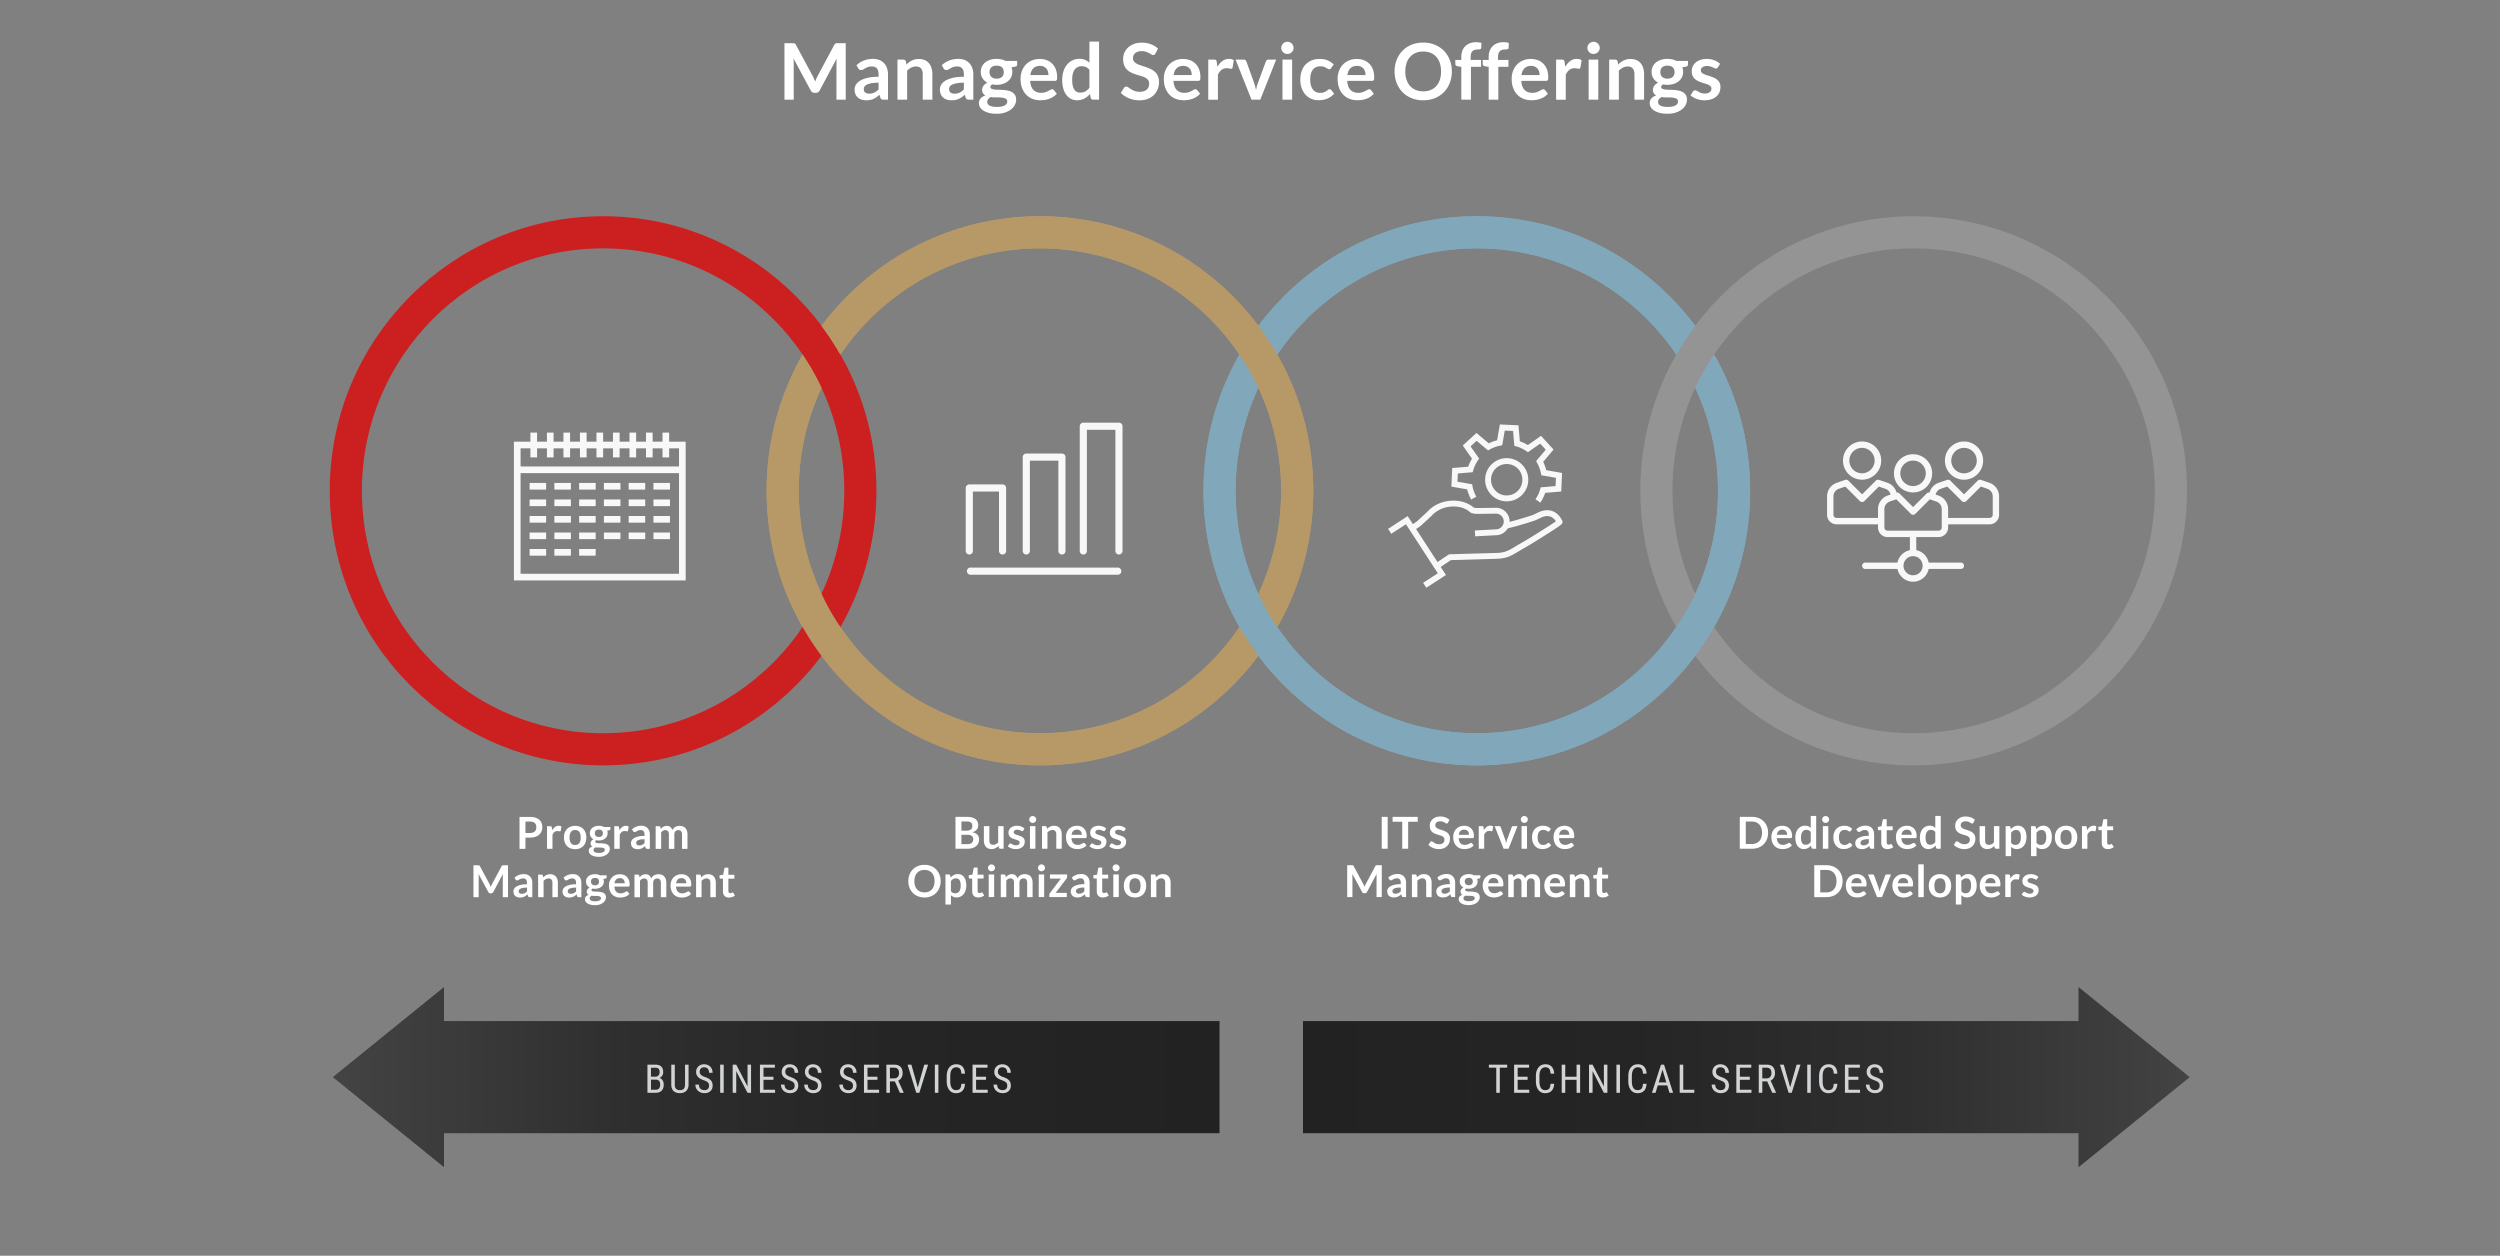
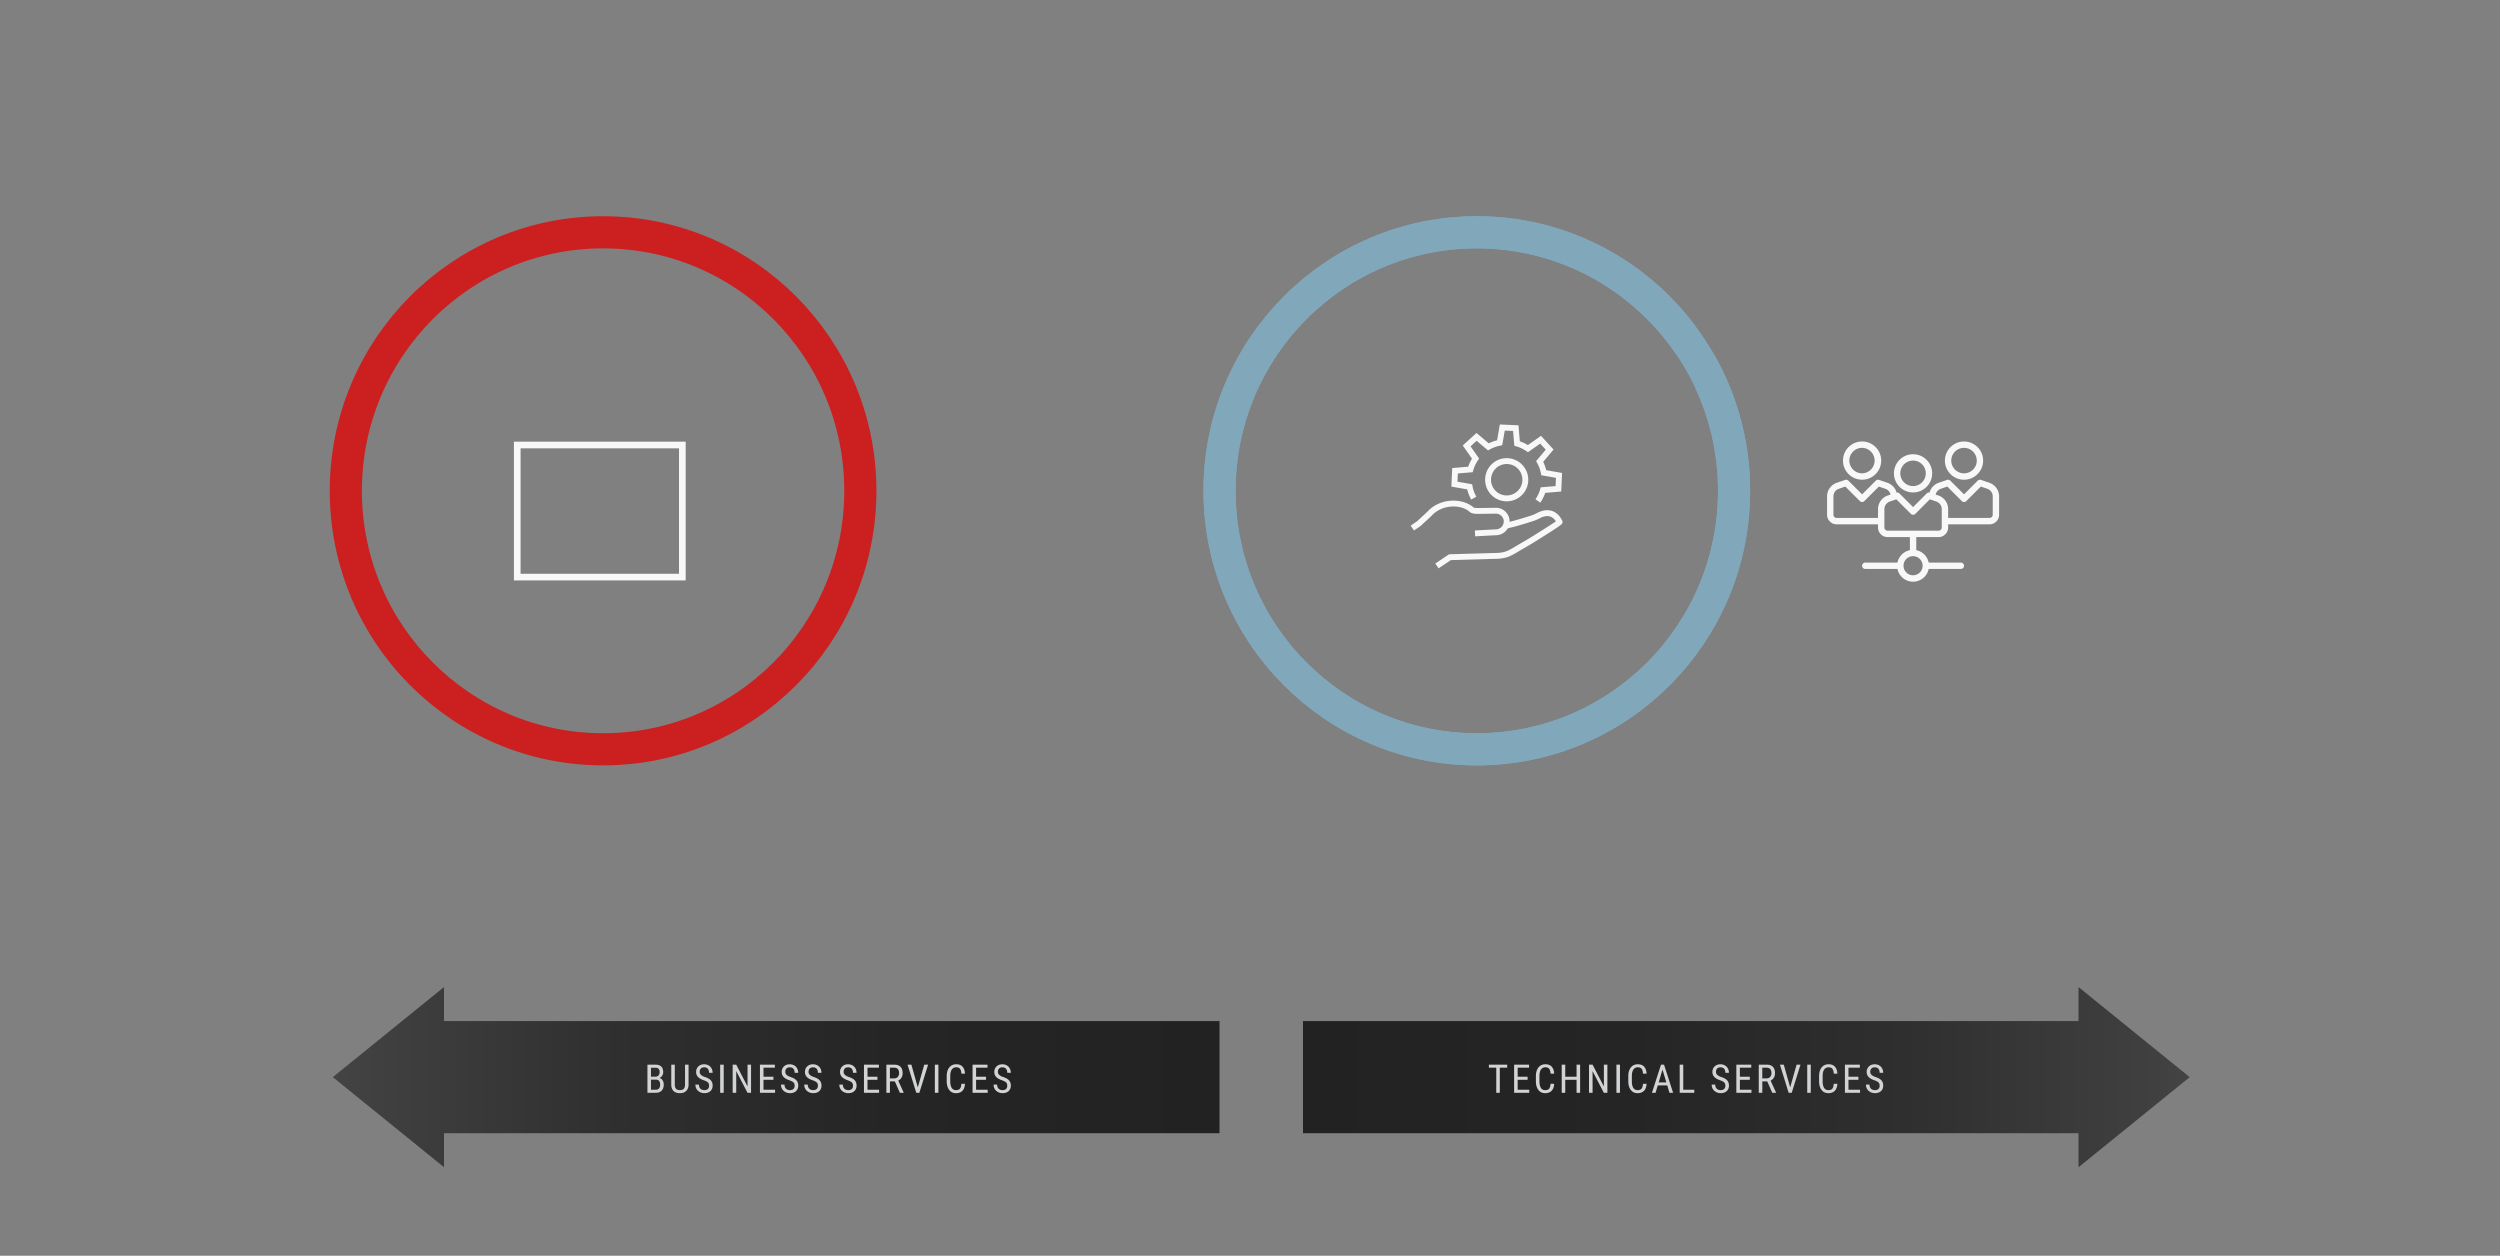
<svg xmlns="http://www.w3.org/2000/svg" viewBox="0 0 1400 703.21">
  <rect x="0" y="0" width="1400" height="703.21" fill="#808080" stroke="none" />
  <defs>
    <linearGradient id="c" x1="186.37" y1="603.19" x2="682.94" y2="603.19" gradientUnits="userSpaceOnUse">
      <stop offset="0" stop-color="#444" />
      <stop offset=".05" stop-color="#404040" />
      <stop offset=".32" stop-color="#2f2f2f" />
      <stop offset=".63" stop-color="#252525" />
      <stop offset="1" stop-color="#222" />
    </linearGradient>
    <linearGradient id="d" x1="1226.25" y1="603.19" x2="729.68" y2="603.19" gradientUnits="userSpaceOnUse">
      <stop offset="0" stop-color="#444" />
      <stop offset=".04" stop-color="#404040" />
      <stop offset=".32" stop-color="#2f2f2f" />
      <stop offset=".63" stop-color="#252525" />
      <stop offset="1" stop-color="#222" />
    </linearGradient>
    <clipPath id="a">
      <path d="M671.94 119.09v311.52h310.14V119.09H671.94Zm276.83 99.43a133.67 133.67 0 0 0-10.59-18.87c3.51-6.27 7.45-12.27 11.78-17.95 3.87 5.14 7.41 10.48 10.6 16.03-4.51 6.54-8.47 13.5-11.79 20.8Z" fill="none" />
    </clipPath>
    <clipPath id="b">
      <path d="M427.3 119.09v311.52h310.14V119.09H427.3Zm33.3 99.39c-3.32-7.28-7.27-14.22-11.77-20.75a153.88 153.88 0 0 1 10.59-16.05c4.32 5.68 8.26 11.68 11.77 17.94-4.05 6.01-7.59 12.31-10.59 18.85Zm244.73 149.54c-4.33-5.69-8.27-11.69-11.79-17.96 3.54-5.27 6.73-10.77 9.5-16.5l.56-.5c.4-.15.81-.28 1.21-.42 3.18 6.77 6.9 13.23 11.11 19.34-3.19 5.56-6.72 10.91-10.59 16.04Z" fill="none" />
    </clipPath>
  </defs>
  <ellipse cx="827.01" cy="274.85" rx="144.07" ry="144.76" fill="none" stroke="#81a7bb" stroke-miterlimit="10" stroke-width="18" />
-   <ellipse cx="582.37" cy="274.85" rx="144.07" ry="144.76" fill="none" stroke="#b79967" stroke-miterlimit="10" stroke-width="18" />
  <ellipse cx="337.73" cy="274.85" rx="144.07" ry="144.76" fill="none" stroke="#cc1f20" stroke-miterlimit="10" stroke-width="18" />
-   <ellipse cx="1071.65" cy="274.85" rx="144.07" ry="144.76" fill="none" stroke="#949494" stroke-miterlimit="10" stroke-width="18" />
  <g clip-path="url(#a)" fill="none">
    <ellipse cx="827.01" cy="274.85" rx="144.07" ry="144.76" stroke="#81a7bb" stroke-miterlimit="10" stroke-width="18" />
  </g>
  <g clip-path="url(#b)" fill="none">
-     <ellipse cx="582.37" cy="274.85" rx="144.07" ry="144.76" stroke="#b79967" stroke-miterlimit="10" stroke-width="18" />
-   </g>
-   <path d="M294.25 469.06v6.29h-3.32v-17.86h5.82c1.19 0 2.23.14 3.1.42s1.59.67 2.16 1.17c.57.5.99 1.1 1.26 1.8s.41 1.47.41 2.3-.14 1.66-.43 2.38-.72 1.34-1.3 1.86c-.58.52-1.3.92-2.16 1.21-.87.29-1.88.43-3.04.43h-2.5Zm0-2.59h2.5c.61 0 1.14-.08 1.59-.23.45-.15.83-.37 1.12-.65s.52-.63.67-1.04c.15-.41.22-.86.22-1.36s-.07-.91-.22-1.3-.37-.72-.67-.99c-.3-.27-.67-.48-1.12-.62-.45-.14-.98-.22-1.59-.22h-2.5v6.41ZM306.34 475.35v-12.67h1.79c.31 0 .53.06.66.17.12.12.21.31.25.59l.18 1.53c.45-.78.98-1.4 1.59-1.85.61-.45 1.29-.68 2.05-.68.63 0 1.14.14 1.56.43l-.4 2.29c-.02.15-.08.25-.16.31s-.19.09-.33.09c-.12 0-.29-.03-.51-.09-.21-.06-.5-.09-.85-.09-.63 0-1.18.17-1.63.53-.45.35-.84.86-1.15 1.54v7.89h-3.05ZM322.09 462.47c.95 0 1.81.15 2.58.46.77.3 1.43.74 1.97 1.3s.96 1.24 1.26 2.05c.3.81.45 1.71.45 2.71s-.15 1.91-.45 2.72c-.3.81-.72 1.5-1.26 2.06-.54.57-1.2 1-1.97 1.31-.77.3-1.63.46-2.58.46s-1.81-.15-2.58-.46c-.77-.3-1.44-.74-1.98-1.31s-.97-1.26-1.27-2.06c-.3-.81-.45-1.71-.45-2.72s.15-1.9.45-2.71c.3-.81.72-1.49 1.27-2.05.55-.56 1.21-.99 1.98-1.3.77-.3 1.63-.46 2.58-.46Zm0 10.71c1.05 0 1.83-.35 2.34-1.06.51-.71.76-1.75.76-3.11s-.25-2.41-.76-3.12c-.51-.72-1.29-1.08-2.34-1.08s-1.86.36-2.37 1.08-.77 1.76-.77 3.12.26 2.4.77 3.11 1.3 1.07 2.37 1.07ZM335.35 462.45c.54 0 1.05.06 1.53.17s.91.27 1.31.49h3.64v1.14c0 .19-.05.34-.15.45s-.27.18-.51.22l-1.14.21c.08.21.15.44.19.68.04.24.07.49.07.75 0 .63-.12 1.19-.38 1.7-.25.51-.6.94-1.04 1.29-.44.35-.96.63-1.57.82s-1.26.29-1.97.29c-.48 0-.94-.04-1.4-.14-.4.24-.59.51-.59.81 0 .26.12.45.35.57.24.12.54.21.93.25s.82.08 1.3.08.98.02 1.5.06c.51.04 1.01.11 1.49.22s.92.27 1.3.49c.38.22.69.53.93.91.23.38.35.88.35 1.48 0 .56-.14 1.11-.41 1.64-.28.53-.67 1-1.2 1.41-.52.41-1.16.75-1.92 1s-1.62.38-2.59.38-1.8-.09-2.51-.28c-.71-.19-1.3-.43-1.76-.74-.47-.31-.81-.67-1.04-1.07s-.35-.82-.35-1.26c0-.59.18-1.09.54-1.5s.87-.72 1.51-.96c-.31-.17-.56-.4-.75-.69s-.28-.66-.28-1.12c0-.19.03-.39.1-.59.07-.2.17-.4.3-.6.14-.2.31-.38.51-.56.21-.18.45-.34.73-.48-.64-.35-1.15-.81-1.51-1.38-.37-.58-.55-1.25-.55-2.03 0-.63.12-1.19.38-1.7.25-.51.6-.94 1.05-1.3.45-.36.98-.63 1.59-.82s1.28-.28 2.01-.28Zm3.35 13.43c0-.25-.07-.46-.22-.62-.15-.16-.35-.28-.61-.37-.25-.09-.55-.15-.9-.2s-.7-.06-1.09-.06h-1.19c-.41 0-.8-.04-1.18-.14-.35.19-.62.41-.83.67-.21.26-.32.56-.32.9 0 .22.06.43.17.62.11.19.29.36.53.5.24.14.56.25.94.33.39.08.86.12 1.42.12s1.06-.04 1.47-.13c.41-.09.75-.21 1.02-.37s.46-.34.59-.55c.12-.21.19-.45.19-.7Zm-3.35-7.18c.38 0 .71-.05.99-.15.28-.1.51-.25.7-.43.19-.18.33-.4.42-.66.09-.25.14-.54.14-.84 0-.63-.19-1.12-.56-1.49-.37-.37-.94-.55-1.69-.55s-1.31.18-1.69.55c-.38.37-.56.86-.56 1.49 0 .3.05.57.14.83.09.25.23.48.42.66.19.19.42.33.7.43.28.1.61.15.98.15ZM344 475.35v-12.67h1.79c.31 0 .53.06.66.17.12.12.21.31.25.59l.18 1.53c.45-.78.98-1.4 1.59-1.85.61-.45 1.29-.68 2.05-.68.63 0 1.14.14 1.56.43l-.4 2.29c-.02.15-.08.25-.16.31s-.19.09-.33.09c-.12 0-.29-.03-.51-.09-.21-.06-.5-.09-.85-.09-.63 0-1.18.17-1.63.53-.45.35-.84.86-1.15 1.54v7.89H344ZM363.92 475.35h-1.37c-.29 0-.51-.04-.68-.13-.17-.09-.29-.26-.37-.52l-.27-.9c-.32.29-.64.54-.95.76-.31.22-.63.4-.96.55-.33.15-.68.26-1.05.33s-.78.11-1.24.11c-.54 0-1.03-.07-1.48-.22s-.84-.36-1.17-.65-.58-.65-.76-1.08c-.18-.43-.27-.93-.27-1.5 0-.48.12-.95.38-1.42.25-.47.67-.89 1.25-1.26.58-.38 1.36-.69 2.33-.94s2.18-.37 3.62-.37v-.75c0-.85-.18-1.49-.54-1.9-.36-.41-.88-.62-1.56-.62-.49 0-.91.06-1.24.17-.33.12-.62.25-.86.39s-.47.27-.67.39c-.21.12-.43.17-.68.17-.21 0-.38-.05-.53-.16-.15-.11-.27-.24-.36-.4l-.56-.98c1.46-1.33 3.22-2 5.28-2 .74 0 1.4.12 1.98.36.58.24 1.07.58 1.48 1.01.4.43.71.95.92 1.55.21.6.32 1.26.32 1.98v8Zm-5.93-1.9c.31 0 .6-.03.87-.08s.51-.14.75-.26c.24-.11.46-.25.68-.42s.44-.36.66-.59v-2.12c-.89 0-1.63.06-2.23.17-.6.11-1.08.25-1.44.43-.36.17-.62.38-.77.61s-.23.49-.23.76c0 .54.16.92.48 1.16s.73.35 1.24.35ZM367.16 475.35v-12.67h1.87c.4 0 .65.19.78.56l.2.94c.22-.25.46-.47.7-.68s.5-.38.78-.53.57-.27.89-.35c.32-.09.67-.13 1.04-.13.8 0 1.46.22 1.97.65.51.43.9 1.01 1.15 1.72.2-.42.45-.78.74-1.08.3-.3.62-.54.98-.73.35-.19.73-.33 1.13-.42s.8-.14 1.21-.14c.7 0 1.32.11 1.87.32.54.21 1 .53 1.37.94.37.41.65.91.85 1.51.19.59.29 1.27.29 2.04v8.07h-3.05v-8.07c0-.81-.18-1.41-.53-1.82-.35-.41-.87-.61-1.56-.61-.31 0-.6.05-.87.16s-.5.26-.7.46c-.2.2-.36.46-.48.76s-.17.66-.17 1.05v8.07h-3.06v-8.07c0-.85-.17-1.47-.51-1.85s-.85-.58-1.51-.58c-.44 0-.85.11-1.23.33-.38.22-.74.52-1.07.9v9.28h-3.05ZM274.48 495.84c.12.28.24.57.35.86.12-.3.23-.59.36-.88.12-.29.25-.56.4-.83l5.29-9.9c.07-.12.13-.22.2-.3.07-.07.15-.13.23-.16s.18-.05.29-.06c.11 0 .24-.01.38-.01h2.51v17.86h-2.93v-11.54c0-.21 0-.45.02-.7.01-.26.03-.51.06-.78l-5.4 10.13c-.12.23-.28.41-.48.54-.2.13-.43.19-.69.19h-.46c-.26 0-.49-.06-.69-.19-.2-.13-.36-.31-.48-.54l-5.47-10.17c.03.27.06.54.07.8.01.26.02.5.02.72v11.54h-2.93v-17.86h2.51c.15 0 .28 0 .38.01.11 0 .2.03.29.06.09.03.17.09.24.16s.14.17.21.3l5.34 9.92c.14.26.27.54.39.82ZM298.1 502.43h-1.37c-.29 0-.51-.04-.68-.13-.17-.09-.29-.26-.37-.52l-.27-.9c-.32.29-.64.54-.95.76-.31.22-.63.4-.96.55-.33.15-.68.26-1.05.33s-.78.11-1.24.11c-.54 0-1.03-.07-1.48-.22s-.84-.36-1.17-.65-.58-.65-.76-1.08c-.18-.43-.27-.93-.27-1.5 0-.48.12-.95.38-1.42.25-.47.67-.89 1.25-1.26.58-.38 1.36-.69 2.33-.94s2.18-.37 3.62-.37v-.75c0-.85-.18-1.49-.54-1.9-.36-.41-.88-.62-1.56-.62-.49 0-.91.06-1.24.17-.33.12-.62.25-.86.39s-.47.27-.67.39c-.21.12-.43.17-.68.17-.21 0-.38-.05-.53-.16-.15-.11-.27-.24-.36-.4l-.56-.98c1.46-1.33 3.22-2 5.28-2 .74 0 1.4.12 1.98.36.58.24 1.07.58 1.48 1.01.4.43.71.95.92 1.55.21.6.32 1.26.32 1.98v8Zm-5.93-1.9c.31 0 .6-.03.87-.08s.51-.14.75-.26c.24-.11.46-.25.68-.42s.44-.36.66-.59v-2.12c-.89 0-1.63.06-2.23.17-.6.11-1.08.25-1.44.43-.36.17-.62.38-.77.61s-.23.49-.23.76c0 .54.16.92.48 1.16s.73.35 1.24.35ZM301.35 502.43v-12.67h1.87c.4 0 .65.19.78.56l.21 1c.25-.26.53-.5.81-.72.28-.21.58-.4.9-.56s.66-.28 1.02-.36.76-.12 1.19-.12c.69 0 1.31.12 1.84.35s.98.56 1.34.99c.36.42.63.93.81 1.52.19.59.28 1.24.28 1.95v8.07h-3.05v-8.07c0-.77-.18-1.37-.54-1.8s-.9-.64-1.61-.64c-.53 0-1.02.12-1.48.36-.46.24-.9.56-1.31.98v9.17h-3.05ZM325.58 502.43h-1.37c-.29 0-.51-.04-.68-.13-.17-.09-.29-.26-.37-.52l-.27-.9c-.32.29-.64.54-.95.76-.31.22-.63.4-.96.55-.33.15-.68.26-1.05.33s-.78.11-1.24.11c-.54 0-1.03-.07-1.48-.22s-.84-.36-1.17-.65-.58-.65-.76-1.08c-.18-.43-.27-.93-.27-1.5 0-.48.12-.95.38-1.42.25-.47.67-.89 1.25-1.26.58-.38 1.36-.69 2.33-.94s2.18-.37 3.62-.37v-.75c0-.85-.18-1.49-.54-1.9-.36-.41-.88-.62-1.56-.62-.49 0-.91.06-1.24.17-.33.12-.62.25-.86.39s-.47.27-.67.39c-.21.12-.43.17-.68.17-.21 0-.38-.05-.53-.16-.15-.11-.27-.24-.36-.4l-.56-.98c1.46-1.33 3.22-2 5.28-2 .74 0 1.4.12 1.98.36.58.24 1.07.58 1.48 1.01.4.43.71.95.92 1.55.21.6.32 1.26.32 1.98v8Zm-5.93-1.9c.31 0 .6-.03.87-.08s.51-.14.75-.26c.24-.11.46-.25.68-.42s.44-.36.66-.59v-2.12c-.89 0-1.63.06-2.23.17-.6.11-1.08.25-1.44.43-.36.17-.62.38-.77.61s-.23.49-.23.76c0 .54.16.92.48 1.16s.73.35 1.24.35ZM333.21 489.53c.54 0 1.05.06 1.53.17s.91.27 1.31.49h3.64v1.14c0 .19-.05.34-.15.45s-.27.18-.51.22l-1.14.21c.08.21.15.44.19.68.04.24.07.49.07.75 0 .63-.12 1.19-.38 1.7-.25.51-.6.94-1.04 1.29-.44.35-.96.63-1.57.82s-1.26.29-1.97.29c-.48 0-.94-.04-1.4-.14-.4.24-.59.51-.59.81 0 .26.12.45.35.57.24.12.54.21.93.25s.82.08 1.3.08.98.02 1.5.06c.51.04 1.01.11 1.49.22s.92.27 1.3.49c.38.22.69.53.93.91.23.38.35.88.35 1.48 0 .56-.14 1.11-.41 1.64-.28.53-.67 1-1.2 1.41-.52.41-1.16.75-1.92 1s-1.62.38-2.59.38-1.8-.09-2.51-.28c-.71-.19-1.3-.43-1.76-.74-.47-.31-.81-.67-1.04-1.07s-.35-.82-.35-1.26c0-.59.18-1.09.54-1.5s.87-.72 1.51-.96c-.31-.17-.56-.4-.75-.69s-.28-.66-.28-1.12c0-.19.03-.39.1-.59.07-.2.17-.4.3-.6.14-.2.31-.38.51-.56.21-.18.45-.34.73-.48-.64-.35-1.15-.81-1.51-1.38-.37-.58-.55-1.25-.55-2.03 0-.63.12-1.19.38-1.7.25-.51.6-.94 1.05-1.3.45-.36.98-.63 1.59-.82s1.28-.28 2.01-.28Zm3.35 13.43c0-.25-.07-.46-.22-.62-.15-.16-.35-.28-.61-.37-.25-.09-.55-.15-.9-.2s-.7-.06-1.09-.06h-1.19c-.41 0-.8-.04-1.18-.14-.35.19-.62.41-.83.67-.21.26-.32.56-.32.9 0 .22.06.43.17.62.11.19.29.36.53.5.24.14.56.25.94.33.39.08.86.12 1.42.12s1.06-.04 1.47-.13c.41-.09.75-.21 1.02-.37s.46-.34.59-.55c.12-.21.19-.45.19-.7Zm-3.35-7.18c.38 0 .71-.05.99-.15.28-.1.51-.25.7-.43.19-.18.33-.4.42-.66.09-.25.14-.54.14-.84 0-.63-.19-1.12-.56-1.49-.37-.37-.94-.55-1.69-.55s-1.31.18-1.69.55c-.38.37-.56.86-.56 1.49 0 .3.05.57.14.83.09.25.23.48.42.66.19.19.42.33.7.43.28.1.61.15.98.15ZM347.1 489.56c.8 0 1.53.13 2.21.38.67.25 1.25.63 1.74 1.12.49.49.86 1.09 1.14 1.8.27.71.41 1.53.41 2.44 0 .23 0 .42-.03.57-.02.15-.06.27-.11.36-.05.09-.13.15-.22.19s-.21.06-.35.06h-7.83c.09 1.3.44 2.26 1.05 2.87.61.61 1.42.92 2.42.92.49 0 .92-.06 1.28-.17.36-.12.67-.24.94-.38.27-.14.5-.27.7-.38.2-.12.4-.17.59-.17.12 0 .23.02.32.07s.17.12.24.21l.89 1.11c-.34.39-.72.73-1.14.99-.42.27-.86.48-1.32.64-.46.16-.92.27-1.4.34-.47.07-.93.1-1.38.1-.88 0-1.7-.15-2.46-.44-.76-.29-1.42-.72-1.98-1.3-.56-.57-1-1.28-1.32-2.12-.32-.84-.48-1.82-.48-2.93 0-.86.14-1.68.42-2.44s.68-1.42 1.2-1.99c.52-.56 1.16-1.01 1.92-1.34.75-.33 1.6-.49 2.55-.49Zm.06 2.19c-.89 0-1.59.25-2.09.75s-.82 1.21-.96 2.14h5.73c0-.4-.05-.77-.16-1.12-.11-.35-.27-.66-.49-.92-.22-.26-.5-.47-.84-.62s-.73-.23-1.19-.23ZM355.31 502.43v-12.67h1.87c.4 0 .65.19.78.56l.2.94c.22-.25.46-.47.7-.68s.5-.38.78-.53.57-.27.89-.35c.32-.09.67-.13 1.04-.13.8 0 1.46.22 1.97.65.51.43.9 1.01 1.15 1.72.2-.42.45-.78.74-1.08.3-.3.62-.54.98-.73.35-.19.73-.33 1.13-.42s.8-.14 1.21-.14c.7 0 1.32.11 1.87.32.54.21 1 .53 1.37.94.37.41.65.91.85 1.51.19.59.29 1.27.29 2.04v8.07h-3.05v-8.07c0-.81-.18-1.41-.53-1.82-.35-.41-.87-.61-1.56-.61-.31 0-.6.05-.87.16s-.5.26-.7.46c-.2.2-.36.46-.48.76s-.17.66-.17 1.05v8.07h-3.06v-8.07c0-.85-.17-1.47-.51-1.85s-.85-.58-1.51-.58c-.44 0-.85.11-1.23.33-.38.22-.74.52-1.07.9v9.28h-3.05ZM381.6 489.56c.8 0 1.53.13 2.21.38.67.25 1.25.63 1.74 1.12.49.49.86 1.09 1.14 1.8.27.71.41 1.53.41 2.44 0 .23 0 .42-.03.57-.02.15-.06.27-.11.36-.05.09-.13.15-.22.19s-.21.06-.35.06h-7.83c.09 1.3.44 2.26 1.05 2.87.61.61 1.42.92 2.42.92.49 0 .92-.06 1.28-.17.36-.12.67-.24.94-.38.27-.14.5-.27.7-.38.2-.12.4-.17.59-.17.12 0 .23.02.32.07s.17.12.24.21l.89 1.11c-.34.39-.72.73-1.14.99-.42.27-.86.48-1.32.64-.46.16-.92.27-1.4.34-.47.07-.93.1-1.38.1-.88 0-1.7-.15-2.46-.44-.76-.29-1.42-.72-1.98-1.3-.56-.57-1-1.28-1.32-2.12-.32-.84-.48-1.82-.48-2.93 0-.86.14-1.68.42-2.44s.68-1.42 1.2-1.99c.52-.56 1.16-1.01 1.92-1.34.75-.33 1.6-.49 2.55-.49Zm.06 2.19c-.89 0-1.59.25-2.09.75s-.82 1.21-.96 2.14h5.73c0-.4-.05-.77-.16-1.12-.11-.35-.27-.66-.49-.92-.22-.26-.5-.47-.84-.62s-.73-.23-1.19-.23ZM389.81 502.43v-12.67h1.87c.4 0 .65.19.78.56l.21 1c.25-.26.53-.5.81-.72.28-.21.58-.4.9-.56s.66-.28 1.02-.36.76-.12 1.19-.12c.69 0 1.31.12 1.84.35s.98.56 1.34.99c.36.42.63.93.81 1.52.19.59.28 1.24.28 1.95v8.07h-3.05v-8.07c0-.77-.18-1.37-.54-1.8s-.9-.64-1.61-.64c-.53 0-1.02.12-1.48.36-.46.24-.9.56-1.31.98v9.17h-3.05ZM408.27 502.63c-1.1 0-1.94-.31-2.53-.93-.59-.62-.89-1.48-.89-2.58v-7.08h-1.29c-.17 0-.31-.05-.43-.16s-.18-.27-.18-.48v-1.21l2.04-.33.64-3.46c.03-.17.11-.29.23-.38.12-.09.27-.14.45-.14h1.58v3.99h3.34v2.17h-3.34v6.87c0 .4.1.7.3.93.2.22.46.33.79.33.19 0 .35-.02.48-.07.13-.04.24-.09.33-.14l.25-.14c.07-.04.15-.07.22-.07.09 0 .17.02.22.07.06.05.12.11.19.2l.91 1.48c-.45.37-.96.65-1.53.84-.58.19-1.17.28-1.79.28ZM990.14 466.36c0 1.31-.22 2.51-.66 3.61-.44 1.09-1.05 2.04-1.84 2.83s-1.74 1.4-2.85 1.84c-1.11.44-2.34.65-3.69.65h-6.82v-17.86h6.82c1.35 0 2.58.22 3.69.66 1.11.44 2.06 1.05 2.85 1.84s1.4 1.73 1.84 2.82c.44 1.1.66 2.3.66 3.61Zm-3.4 0c0-.98-.13-1.86-.4-2.64s-.64-1.44-1.12-1.98c-.49-.54-1.08-.95-1.77-1.24-.7-.29-1.48-.43-2.35-.43h-3.47v12.58h3.47c.87 0 1.66-.14 2.35-.43.7-.29 1.29-.7 1.77-1.24.49-.54.86-1.2 1.12-1.98s.4-1.66.4-2.64ZM998.06 462.42c.8 0 1.53.13 2.21.38.67.25 1.25.63 1.74 1.12.49.49.86 1.09 1.14 1.8.27.71.41 1.53.41 2.44 0 .23 0 .42-.03.57-.02.15-.06.27-.11.36-.05.09-.13.15-.22.19s-.21.06-.35.06h-7.83c.09 1.3.44 2.26 1.05 2.87.61.61 1.42.92 2.42.92.49 0 .92-.06 1.28-.17.36-.12.67-.24.94-.38.27-.14.5-.27.7-.38.2-.12.4-.17.59-.17.12 0 .23.02.32.07s.17.12.24.21l.89 1.11c-.34.39-.72.73-1.14.99-.42.27-.86.48-1.32.64-.46.16-.92.27-1.4.34-.47.07-.93.1-1.38.1-.88 0-1.7-.15-2.46-.44-.76-.29-1.42-.72-1.98-1.3-.56-.57-1-1.28-1.32-2.12-.32-.84-.48-1.82-.48-2.93 0-.86.14-1.68.42-2.44s.68-1.42 1.2-1.99c.52-.56 1.16-1.01 1.92-1.34.75-.33 1.6-.49 2.55-.49Zm.06 2.19c-.89 0-1.59.25-2.09.75s-.82 1.21-.96 2.14h5.73c0-.4-.05-.77-.16-1.12-.11-.35-.27-.66-.49-.92-.22-.26-.5-.47-.84-.62s-.73-.23-1.19-.23ZM1015.19 475.3c-.4 0-.65-.19-.78-.56l-.25-1.22c-.26.3-.54.56-.83.8-.29.24-.6.44-.93.62-.33.17-.69.31-1.08.4s-.8.14-1.24.14c-.69 0-1.33-.14-1.9-.43-.58-.29-1.07-.71-1.49-1.25s-.74-1.22-.96-2.03c-.23-.81-.34-1.73-.34-2.77 0-.94.13-1.81.38-2.62s.62-1.51 1.1-2.1c.48-.59 1.05-1.06 1.72-1.39.67-.33 1.42-.5 2.25-.5.71 0 1.31.11 1.82.34.5.23.95.53 1.35.91v-6.7h3.05v18.36h-1.87Zm-4.06-2.24c.63 0 1.17-.13 1.62-.39.44-.26.86-.64 1.26-1.12v-5.68c-.35-.42-.72-.72-1.13-.89-.41-.17-.85-.26-1.32-.26s-.88.09-1.25.26c-.38.17-.69.43-.95.79-.26.35-.46.79-.6 1.33-.14.54-.21 1.18-.21 1.91s.06 1.37.18 1.88.29.93.51 1.26.49.56.82.7.68.22 1.07.22ZM1024.31 458.93c0 .26-.05.51-.16.74a2.03 2.03 0 0 1-1.05 1.01c-.24.1-.49.15-.77.15s-.51-.05-.75-.15a1.938 1.938 0 0 1-1.18-1.75c0-.26.05-.53.16-.77.1-.24.24-.44.41-.62s.38-.31.61-.41c.23-.1.48-.15.75-.15s.53.05.77.15.45.24.62.41.32.38.43.62c.11.24.16.49.16.77Zm-.46 3.69v12.67h-3.05v-12.67h3.05ZM1036.46 465.3c-.09.12-.18.21-.27.27-.09.07-.21.1-.38.1s-.31-.05-.46-.14l-.53-.32c-.21-.12-.45-.23-.74-.32s-.64-.14-1.06-.14c-.54 0-1.01.1-1.41.29s-.74.47-1.01.83-.47.8-.6 1.32-.2 1.1-.2 1.75.07 1.28.22 1.8c.14.53.35.97.62 1.33.27.36.6.63.99.82.39.19.82.28 1.31.28s.88-.06 1.18-.18c.3-.12.55-.25.76-.4.21-.14.38-.28.54-.4.15-.12.32-.18.51-.18.25 0 .43.09.56.28l.88 1.11c-.34.39-.7.73-1.1.99a6.018 6.018 0 0 1-2.55.98c-.45.07-.9.1-1.35.1-.78 0-1.52-.15-2.21-.44-.69-.29-1.29-.72-1.81-1.28-.51-.56-.92-1.25-1.22-2.06-.3-.81-.45-1.74-.45-2.77 0-.93.13-1.79.4-2.59s.66-1.48 1.18-2.06c.52-.58 1.16-1.04 1.93-1.36.77-.33 1.65-.49 2.64-.49s1.78.15 2.49.46c.71.3 1.35.74 1.92 1.31l-.8 1.11ZM1049.51 475.3h-1.37c-.29 0-.51-.04-.68-.13-.17-.09-.29-.26-.37-.52l-.27-.9c-.32.29-.64.54-.95.76-.31.22-.63.4-.96.55-.33.15-.68.26-1.05.33s-.78.11-1.24.11c-.54 0-1.03-.07-1.48-.22s-.84-.36-1.17-.65-.58-.65-.76-1.08c-.18-.43-.27-.93-.27-1.5 0-.48.12-.95.38-1.42.25-.47.67-.89 1.25-1.26.58-.38 1.36-.69 2.33-.94s2.18-.37 3.62-.37v-.75c0-.85-.18-1.49-.54-1.9-.36-.41-.88-.62-1.56-.62-.49 0-.91.06-1.24.17-.33.12-.62.25-.86.39s-.47.27-.67.39c-.21.12-.43.17-.68.17-.21 0-.38-.05-.53-.16-.15-.11-.27-.24-.36-.4l-.56-.98c1.46-1.33 3.22-2 5.28-2 .74 0 1.4.12 1.98.36.58.24 1.07.58 1.48 1.01.4.43.71.95.92 1.55.21.6.32 1.26.32 1.98v8Zm-5.93-1.9c.31 0 .6-.03.87-.08s.51-.14.75-.26c.24-.11.46-.25.68-.42s.44-.36.66-.59v-2.12c-.89 0-1.63.06-2.23.17-.6.11-1.08.25-1.44.43-.36.17-.62.38-.77.61s-.23.49-.23.76c0 .54.16.92.48 1.16s.73.35 1.24.35ZM1056.93 475.49c-1.1 0-1.94-.31-2.53-.93-.59-.62-.89-1.48-.89-2.58v-7.08h-1.29c-.17 0-.31-.05-.43-.16s-.18-.27-.18-.48v-1.21l2.04-.33.64-3.46c.03-.17.11-.29.23-.38.12-.09.27-.14.45-.14h1.58v3.99h3.34v2.17h-3.34v6.87c0 .4.1.7.3.93.2.22.46.33.79.33.19 0 .35-.02.48-.07.13-.04.24-.09.33-.14l.25-.14c.07-.04.15-.07.22-.07.09 0 .17.02.22.07.06.05.12.11.19.2l.91 1.48c-.45.37-.96.65-1.53.84-.58.19-1.17.28-1.79.28ZM1067.81 462.42c.8 0 1.53.13 2.21.38.67.25 1.25.63 1.74 1.12.49.49.86 1.09 1.14 1.8.27.71.41 1.53.41 2.44 0 .23 0 .42-.03.57-.02.15-.06.27-.11.36-.05.09-.13.15-.22.19s-.21.06-.35.06h-7.83c.09 1.3.44 2.26 1.05 2.87.61.61 1.42.92 2.42.92.49 0 .92-.06 1.28-.17.36-.12.67-.24.94-.38.27-.14.5-.27.7-.38.2-.12.4-.17.59-.17.12 0 .23.02.32.07s.17.12.24.21l.89 1.11c-.34.39-.72.73-1.14.99-.42.27-.86.48-1.32.64-.46.16-.92.27-1.4.34-.47.07-.93.1-1.38.1-.88 0-1.7-.15-2.46-.44-.76-.29-1.42-.72-1.98-1.3-.56-.57-1-1.28-1.32-2.12-.32-.84-.48-1.82-.48-2.93 0-.86.14-1.68.42-2.44s.68-1.42 1.2-1.99c.52-.56 1.16-1.01 1.92-1.34.75-.33 1.6-.49 2.55-.49Zm.06 2.19c-.89 0-1.59.25-2.09.75s-.82 1.21-.96 2.14h5.73c0-.4-.05-.77-.16-1.12-.11-.35-.27-.66-.49-.92-.22-.26-.5-.47-.84-.62s-.73-.23-1.19-.23ZM1084.94 475.3c-.4 0-.65-.19-.78-.56l-.25-1.22c-.26.3-.54.56-.83.8-.29.24-.6.44-.93.62-.33.17-.69.31-1.08.4s-.8.14-1.24.14c-.69 0-1.33-.14-1.9-.43-.58-.29-1.07-.71-1.49-1.25s-.74-1.22-.96-2.03c-.23-.81-.34-1.73-.34-2.77 0-.94.13-1.81.38-2.62s.62-1.51 1.1-2.1c.48-.59 1.05-1.06 1.72-1.39.67-.33 1.42-.5 2.25-.5.71 0 1.31.11 1.82.34.5.23.95.53 1.35.91v-6.7h3.05v18.36h-1.87Zm-4.06-2.24c.63 0 1.17-.13 1.62-.39.44-.26.86-.64 1.26-1.12v-5.68c-.35-.42-.72-.72-1.13-.89-.41-.17-.85-.26-1.32-.26s-.88.09-1.25.26c-.38.17-.69.43-.95.79-.26.35-.46.79-.6 1.33-.14.54-.21 1.18-.21 1.91s.06 1.37.18 1.88.29.93.51 1.26.49.56.82.7.68.22 1.07.22ZM1105.12 460.68c-.09.18-.2.31-.32.38s-.26.11-.43.11-.35-.06-.56-.19c-.21-.13-.45-.27-.73-.43-.28-.16-.61-.3-.98-.43-.38-.13-.82-.19-1.33-.19-.46 0-.86.06-1.21.17-.34.11-.63.27-.86.46-.24.2-.41.43-.53.71-.12.28-.17.58-.17.91 0 .42.12.77.35 1.05.24.28.55.52.93.72.39.2.83.38 1.32.53s1 .32 1.51.5 1.02.38 1.51.62.94.53 1.32.89.7.8.93 1.32.35 1.15.35 1.89c0 .81-.14 1.56-.41 2.27-.28.7-.68 1.32-1.21 1.84-.53.52-1.18.93-1.95 1.24-.77.3-1.64.45-2.63.45-.57 0-1.13-.06-1.68-.17a8.59 8.59 0 0 1-1.59-.48c-.51-.21-.98-.45-1.42-.74-.44-.29-.83-.61-1.18-.96l.96-1.59c.09-.12.2-.21.33-.29.13-.08.27-.12.43-.12.21 0 .43.08.67.25.24.17.52.36.85.56.33.21.71.39 1.15.56s.97.25 1.59.25c.95 0 1.68-.22 2.2-.67s.78-1.09.78-1.93c0-.47-.12-.85-.35-1.15a2.9 2.9 0 0 0-.93-.75c-.39-.2-.83-.37-1.32-.51-.49-.14-1-.29-1.51-.46-.51-.16-1.01-.36-1.51-.59s-.93-.53-1.32-.9-.7-.83-.93-1.39c-.24-.56-.35-1.24-.35-2.06 0-.65.13-1.28.39-1.9.26-.62.64-1.17 1.14-1.64.5-.48 1.11-.86 1.83-1.15s1.55-.43 2.48-.43a8.6 8.6 0 0 1 2.92.49c.89.33 1.65.79 2.27 1.38l-.82 1.57ZM1111.66 462.62v8.05c0 .77.18 1.37.54 1.8.36.42.9.64 1.61.64.53 0 1.02-.12 1.48-.35.46-.23.9-.56 1.31-.97v-9.17h3.05v12.67h-1.87c-.4 0-.65-.19-.78-.56l-.21-1.01c-.26.26-.54.5-.82.72-.28.22-.58.4-.9.56s-.66.27-1.03.36c-.37.09-.76.13-1.18.13-.69 0-1.3-.12-1.83-.35s-.98-.57-1.34-.99c-.36-.43-.64-.94-.82-1.53s-.28-1.24-.28-1.95v-8.05h3.05ZM1123.16 479.43v-16.81h1.87c.2 0 .37.04.51.14.14.09.23.23.27.42l.25 1.17c.51-.58 1.1-1.06 1.76-1.42.66-.36 1.44-.54 2.33-.54.69 0 1.32.14 1.9.43.57.29 1.07.71 1.48 1.25.42.55.74 1.22.96 2.03s.34 1.72.34 2.76c0 .95-.13 1.82-.38 2.63-.25.81-.62 1.51-1.09 2.1s-1.05 1.06-1.72 1.39c-.67.33-1.42.5-2.25.5-.72 0-1.32-.11-1.82-.33-.5-.22-.95-.52-1.34-.91v5.19h-3.05Zm5.93-14.64c-.63 0-1.18.13-1.62.4-.45.27-.87.64-1.25 1.13V472c.35.43.72.73 1.13.9.41.17.85.25 1.32.25s.88-.09 1.25-.26.69-.44.95-.79c.26-.35.46-.8.6-1.34.14-.54.21-1.18.21-1.91s-.06-1.37-.18-1.88c-.12-.51-.29-.93-.51-1.25-.22-.32-.49-.56-.81-.7-.32-.15-.68-.22-1.08-.22ZM1137.38 479.43v-16.81h1.87c.2 0 .37.04.51.14.14.09.23.23.27.42l.25 1.17c.51-.58 1.1-1.06 1.76-1.42.66-.36 1.44-.54 2.33-.54.69 0 1.32.14 1.9.43.57.29 1.07.71 1.48 1.25.42.55.74 1.22.96 2.03s.34 1.72.34 2.76c0 .95-.13 1.82-.38 2.63-.25.81-.62 1.51-1.09 2.1s-1.05 1.06-1.72 1.39c-.67.33-1.42.5-2.25.5-.72 0-1.32-.11-1.82-.33-.5-.22-.95-.52-1.34-.91v5.19h-3.05Zm5.93-14.64c-.63 0-1.18.13-1.62.4-.45.27-.87.64-1.25 1.13V472c.35.43.72.73 1.13.9.41.17.85.25 1.32.25s.88-.09 1.25-.26.69-.44.95-.79c.26-.35.46-.8.6-1.34.14-.54.21-1.18.21-1.91s-.06-1.37-.18-1.88c-.12-.51-.29-.93-.51-1.25-.22-.32-.49-.56-.81-.7-.32-.15-.68-.22-1.08-.22ZM1157.01 462.42c.95 0 1.81.15 2.58.46.77.3 1.43.74 1.97 1.3s.96 1.24 1.26 2.05c.3.81.45 1.71.45 2.71s-.15 1.91-.45 2.72c-.3.81-.72 1.5-1.26 2.06-.54.57-1.2 1-1.97 1.31-.77.3-1.63.46-2.58.46s-1.81-.15-2.58-.46c-.77-.3-1.44-.74-1.98-1.31s-.97-1.26-1.27-2.06c-.3-.81-.45-1.71-.45-2.72s.15-1.9.45-2.71c.3-.81.72-1.49 1.27-2.05.55-.56 1.21-.99 1.98-1.3.77-.3 1.63-.46 2.58-.46Zm0 10.71c1.05 0 1.83-.35 2.34-1.06.51-.71.76-1.75.76-3.11s-.25-2.41-.76-3.12c-.51-.72-1.29-1.08-2.34-1.08s-1.86.36-2.37 1.08-.77 1.76-.77 3.12.26 2.4.77 3.11 1.3 1.07 2.37 1.07ZM1165.9 475.3v-12.67h1.79c.31 0 .53.06.66.17.12.12.21.31.25.59l.18 1.53c.45-.78.98-1.4 1.59-1.85.61-.45 1.29-.68 2.05-.68.63 0 1.14.14 1.56.43l-.4 2.29c-.02.15-.08.25-.16.31s-.19.09-.33.09c-.12 0-.29-.03-.51-.09-.21-.06-.5-.09-.85-.09-.63 0-1.18.17-1.63.53-.45.35-.84.86-1.15 1.54v7.89h-3.05ZM1180.4 475.49c-1.1 0-1.94-.31-2.53-.93-.59-.62-.89-1.48-.89-2.58v-7.08h-1.29c-.17 0-.31-.05-.43-.16s-.18-.27-.18-.48v-1.21l2.04-.33.64-3.46c.03-.17.11-.29.23-.38.12-.09.27-.14.45-.14h1.58v3.99h3.34v2.17h-3.34v6.87c0 .4.1.7.3.93.2.22.46.33.79.33.19 0 .35-.02.48-.07.13-.04.24-.09.33-.14l.25-.14c.07-.04.15-.07.22-.07.09 0 .17.02.22.07.06.05.12.11.19.2l.91 1.48c-.45.37-.96.65-1.53.84-.58.19-1.17.28-1.79.28ZM1031.85 493.45c0 1.31-.22 2.51-.66 3.61-.44 1.09-1.05 2.04-1.84 2.83s-1.74 1.4-2.85 1.84c-1.11.44-2.34.65-3.69.65h-6.82v-17.86h6.82c1.35 0 2.58.22 3.69.66 1.11.44 2.06 1.05 2.85 1.84s1.4 1.73 1.84 2.82c.44 1.1.66 2.3.66 3.61Zm-3.4 0c0-.98-.13-1.86-.4-2.64s-.64-1.44-1.12-1.98c-.49-.54-1.08-.95-1.77-1.24-.7-.29-1.48-.43-2.35-.43h-3.47v12.58h3.47c.87 0 1.66-.14 2.35-.43.7-.29 1.29-.7 1.77-1.24.49-.54.86-1.2 1.12-1.98s.4-1.66.4-2.64ZM1039.77 489.51c.8 0 1.53.13 2.21.38.67.25 1.25.63 1.74 1.12.49.49.86 1.09 1.14 1.8.27.71.41 1.53.41 2.44 0 .23 0 .42-.03.57-.02.15-.06.27-.11.36-.05.09-.13.15-.22.19s-.21.06-.35.06h-7.83c.09 1.3.44 2.26 1.05 2.87.61.61 1.42.92 2.42.92.49 0 .92-.06 1.28-.17.36-.12.67-.24.94-.38.27-.14.5-.27.7-.38.2-.12.4-.17.59-.17.12 0 .23.02.32.07s.17.12.24.21l.89 1.11c-.34.39-.72.73-1.14.99-.42.27-.86.48-1.32.64-.46.16-.92.27-1.4.34-.47.07-.93.1-1.38.1-.88 0-1.7-.15-2.46-.44-.76-.29-1.42-.72-1.98-1.3-.56-.57-1-1.28-1.32-2.12-.32-.84-.48-1.82-.48-2.93 0-.86.14-1.68.42-2.44s.68-1.42 1.2-1.99c.52-.56 1.16-1.01 1.92-1.34.75-.33 1.6-.49 2.55-.49Zm.06 2.19c-.89 0-1.59.25-2.09.75s-.82 1.21-.96 2.14h5.73c0-.4-.05-.77-.16-1.12-.11-.35-.27-.66-.49-.92-.22-.26-.5-.47-.84-.62s-.73-.23-1.19-.23ZM1053.92 502.38h-2.77l-5.04-12.67h2.53c.22 0 .41.05.56.16.15.11.26.24.32.41l2.45 6.77c.14.4.26.78.35 1.16s.18.76.25 1.14c.07-.38.16-.76.25-1.14s.22-.77.37-1.16l2.51-6.77c.06-.17.16-.3.31-.41.15-.11.33-.16.53-.16h2.41l-5.03 12.67ZM1065.83 489.51c.8 0 1.53.13 2.21.38.67.25 1.25.63 1.74 1.12.49.49.86 1.09 1.14 1.8.27.71.41 1.53.41 2.44 0 .23 0 .42-.03.57-.02.15-.06.27-.11.36-.05.09-.13.15-.22.19s-.21.06-.35.06h-7.83c.09 1.3.44 2.26 1.05 2.87.61.61 1.42.92 2.42.92.49 0 .92-.06 1.28-.17.36-.12.67-.24.94-.38.27-.14.5-.27.7-.38.2-.12.4-.17.59-.17.12 0 .23.02.32.07s.17.12.24.21l.89 1.11c-.34.39-.72.73-1.14.99-.42.27-.86.48-1.32.64-.46.16-.92.27-1.4.34-.47.07-.93.1-1.38.1-.88 0-1.7-.15-2.46-.44-.76-.29-1.42-.72-1.98-1.3-.56-.57-1-1.28-1.32-2.12-.32-.84-.48-1.82-.48-2.93 0-.86.14-1.68.42-2.44s.68-1.42 1.2-1.99c.52-.56 1.16-1.01 1.92-1.34.75-.33 1.6-.49 2.55-.49Zm.06 2.19c-.89 0-1.59.25-2.09.75s-.82 1.21-.96 2.14h5.73c0-.4-.05-.77-.16-1.12-.11-.35-.27-.66-.49-.92-.22-.26-.5-.47-.84-.62s-.73-.23-1.19-.23ZM1077.3 484.02v18.36h-3.05v-18.36h3.05ZM1086.4 489.51c.95 0 1.81.15 2.58.46.77.3 1.43.74 1.97 1.3s.96 1.24 1.26 2.05c.3.81.45 1.71.45 2.71s-.15 1.91-.45 2.72c-.3.81-.72 1.5-1.26 2.06-.54.57-1.2 1-1.97 1.31-.77.3-1.63.46-2.58.46s-1.81-.15-2.58-.46c-.77-.3-1.44-.74-1.98-1.31s-.97-1.26-1.27-2.06c-.3-.81-.45-1.71-.45-2.72s.15-1.9.45-2.71c.3-.81.72-1.49 1.27-2.05.55-.56 1.21-.99 1.98-1.3.77-.3 1.63-.46 2.58-.46Zm0 10.71c1.05 0 1.83-.35 2.34-1.06.51-.71.76-1.75.76-3.11s-.25-2.41-.76-3.12c-.51-.72-1.29-1.08-2.34-1.08s-1.86.36-2.37 1.08-.77 1.76-.77 3.12.26 2.4.77 3.11 1.3 1.07 2.37 1.07ZM1095.28 506.52v-16.81h1.87c.2 0 .37.04.51.14.14.09.23.23.27.42l.25 1.17c.51-.58 1.1-1.06 1.76-1.42.66-.36 1.44-.54 2.33-.54.69 0 1.32.14 1.9.43.57.29 1.07.71 1.48 1.25.42.55.74 1.22.96 2.03s.34 1.72.34 2.76c0 .95-.13 1.82-.38 2.63-.25.81-.62 1.51-1.09 2.1s-1.05 1.06-1.72 1.39c-.67.33-1.42.5-2.25.5-.72 0-1.32-.11-1.82-.33-.5-.22-.95-.52-1.34-.91v5.19h-3.05Zm5.93-14.64c-.63 0-1.18.13-1.62.4-.45.27-.87.64-1.25 1.13v5.68c.35.43.72.73 1.13.9.41.17.85.25 1.32.25s.88-.09 1.25-.26.69-.44.95-.79c.26-.35.46-.8.6-1.34.14-.54.21-1.18.21-1.91s-.06-1.37-.18-1.88c-.12-.51-.29-.93-.51-1.25-.22-.32-.49-.56-.81-.7-.32-.15-.68-.22-1.08-.22ZM1114.74 489.51c.8 0 1.53.13 2.21.38.67.25 1.25.63 1.74 1.12.49.49.86 1.09 1.14 1.8.27.71.41 1.53.41 2.44 0 .23 0 .42-.03.57-.02.15-.06.27-.11.36-.05.09-.13.15-.22.19s-.21.06-.35.06h-7.83c.09 1.3.44 2.26 1.05 2.87.61.61 1.42.92 2.42.92.49 0 .92-.06 1.28-.17.36-.12.67-.24.94-.38.27-.14.5-.27.7-.38.2-.12.4-.17.59-.17.12 0 .23.02.32.07s.17.12.24.21l.89 1.11c-.34.39-.72.73-1.14.99-.42.27-.86.48-1.32.64-.46.16-.92.27-1.4.34-.47.07-.93.1-1.38.1-.88 0-1.7-.15-2.46-.44-.76-.29-1.42-.72-1.98-1.3-.56-.57-1-1.28-1.32-2.12-.32-.84-.48-1.82-.48-2.93 0-.86.14-1.68.42-2.44s.68-1.42 1.2-1.99c.52-.56 1.16-1.01 1.92-1.34.75-.33 1.6-.49 2.55-.49Zm.06 2.19c-.89 0-1.59.25-2.09.75s-.82 1.21-.96 2.14h5.73c0-.4-.05-.77-.16-1.12-.11-.35-.27-.66-.49-.92-.22-.26-.5-.47-.84-.62s-.73-.23-1.19-.23ZM1122.95 502.38v-12.67h1.79c.31 0 .53.06.66.17.12.12.21.31.25.59l.18 1.53c.45-.78.98-1.4 1.59-1.85.61-.45 1.29-.68 2.05-.68.63 0 1.14.14 1.56.43l-.4 2.29c-.02.15-.08.25-.16.31s-.19.09-.33.09c-.12 0-.29-.03-.51-.09-.21-.06-.5-.09-.85-.09-.63 0-1.18.17-1.63.53-.45.35-.84.86-1.15 1.54v7.89h-3.05ZM1140.82 492.18c-.08.13-.17.22-.26.28s-.21.08-.35.08c-.15 0-.31-.04-.48-.12l-.59-.28c-.22-.1-.48-.2-.76-.28s-.62-.12-1.01-.12c-.6 0-1.08.13-1.42.38-.35.25-.52.59-.52 1 0 .27.09.5.27.69.18.19.41.35.7.49s.62.27.99.38c.37.11.75.23 1.14.36s.77.28 1.14.45c.37.17.7.38.99.64.29.26.53.57.7.93.18.36.27.8.27 1.31 0 .61-.11 1.17-.33 1.69-.22.52-.55.96-.98 1.33-.43.38-.96.67-1.59.88s-1.35.31-2.17.31c-.44 0-.86-.04-1.28-.12-.42-.08-.81-.19-1.2-.33-.38-.14-.74-.3-1.06-.49-.33-.19-.61-.4-.86-.62l.7-1.16c.09-.14.2-.25.32-.32s.28-.11.47-.11.37.05.54.16c.17.11.36.22.59.35.22.12.48.24.78.35.3.11.68.16 1.14.16.36 0 .67-.04.93-.13s.47-.2.64-.34c.17-.14.29-.3.37-.49.08-.19.12-.38.12-.58 0-.3-.09-.54-.27-.73s-.41-.35-.7-.49-.63-.27-1-.38c-.37-.11-.76-.23-1.15-.36-.39-.13-.77-.29-1.15-.46-.38-.18-.71-.4-1-.67-.29-.27-.53-.61-.7-1-.18-.39-.27-.87-.27-1.43a3.572 3.572 0 0 1 1.22-2.71c.4-.35.9-.63 1.5-.84.6-.21 1.29-.31 2.07-.31.87 0 1.67.14 2.38.43.72.29 1.31.67 1.79 1.14l-.69 1.1ZM535.07 475.3v-17.86h6.16c1.17 0 2.17.11 3 .33.83.22 1.51.54 2.04.95.53.41.92.91 1.17 1.5s.37 1.24.37 1.98c0 .42-.06.82-.18 1.21-.12.38-.32.74-.58 1.07-.26.33-.59.64-.99.91s-.88.5-1.43.69c2.45.55 3.68 1.88 3.68 3.98 0 .76-.14 1.46-.43 2.1s-.71 1.2-1.26 1.66c-.55.46-1.23.83-2.04 1.09-.81.26-1.73.4-2.77.4h-6.75Zm3.32-10.13h2.66c1.13 0 1.98-.21 2.57-.62.58-.41.88-1.07.88-1.96s-.26-1.59-.79-1.99c-.53-.4-1.35-.59-2.47-.59h-2.84v5.16Zm0 2.3v5.24h3.37c.62 0 1.13-.07 1.55-.22s.75-.35 1-.59c.25-.25.43-.54.54-.87s.17-.68.17-1.05-.06-.74-.19-1.04c-.12-.31-.32-.57-.58-.79-.26-.22-.6-.38-1.01-.5-.41-.12-.91-.17-1.49-.17h-3.36ZM554.03 462.62v8.05c0 .77.18 1.37.54 1.8.36.42.9.64 1.61.64.53 0 1.02-.12 1.48-.35.46-.23.9-.56 1.31-.97v-9.17h3.05v12.67h-1.87c-.4 0-.65-.19-.78-.56l-.21-1.01c-.26.26-.54.5-.82.72-.28.22-.58.4-.9.56s-.66.27-1.03.36c-.37.09-.76.13-1.18.13-.69 0-1.3-.12-1.83-.35s-.98-.57-1.34-.99c-.36-.43-.64-.94-.82-1.53s-.28-1.24-.28-1.95v-8.05h3.05ZM573.06 465.09c-.08.13-.17.22-.26.28s-.21.08-.35.08c-.15 0-.31-.04-.48-.12l-.59-.28c-.22-.1-.48-.2-.76-.28s-.62-.12-1.01-.12c-.6 0-1.08.13-1.42.38-.35.25-.52.59-.52 1 0 .27.09.5.27.69.18.19.41.35.7.49s.62.27.99.38c.37.11.75.23 1.14.36s.77.28 1.14.45c.37.17.7.38.99.64.29.26.53.57.7.93.18.36.27.8.27 1.31 0 .61-.11 1.17-.33 1.69-.22.52-.55.96-.98 1.33-.43.38-.96.67-1.59.88s-1.35.31-2.17.31c-.44 0-.86-.04-1.28-.12-.42-.08-.81-.19-1.2-.33-.38-.14-.74-.3-1.06-.49-.33-.19-.61-.4-.86-.62l.7-1.16c.09-.14.2-.25.32-.32s.28-.11.47-.11.37.05.54.16c.17.11.36.22.59.35.22.12.48.24.78.35.3.11.68.16 1.14.16.36 0 .67-.04.93-.13s.47-.2.64-.34c.17-.14.29-.3.37-.49.08-.19.12-.38.12-.58 0-.3-.09-.54-.27-.73s-.41-.35-.7-.49-.63-.27-1-.38c-.37-.11-.76-.23-1.15-.36-.39-.13-.77-.29-1.15-.46-.38-.18-.71-.4-1-.67-.29-.27-.53-.61-.7-1-.18-.39-.27-.87-.27-1.43a3.572 3.572 0 0 1 1.22-2.71c.4-.35.9-.63 1.5-.84.6-.21 1.29-.31 2.07-.31.87 0 1.67.14 2.38.43.72.29 1.31.67 1.79 1.14l-.69 1.1ZM580.28 458.93c0 .26-.05.51-.16.74a2.03 2.03 0 0 1-1.05 1.01c-.24.1-.49.15-.77.15s-.51-.05-.75-.15a1.938 1.938 0 0 1-1.18-1.75c0-.26.05-.53.16-.77.1-.24.24-.44.41-.62s.38-.31.61-.41c.23-.1.48-.15.75-.15s.53.05.77.15.45.24.62.41.32.38.43.62c.11.24.16.49.16.77Zm-.46 3.69v12.67h-3.05v-12.67h3.05ZM583.52 475.3v-12.67h1.87c.4 0 .65.19.78.56l.21 1c.25-.26.53-.5.81-.72.28-.21.58-.4.9-.56s.66-.28 1.02-.36.76-.12 1.19-.12c.69 0 1.31.12 1.84.35s.98.56 1.34.99c.36.42.63.93.81 1.52.19.59.28 1.24.28 1.95v8.07h-3.05v-8.07c0-.77-.18-1.37-.54-1.8s-.9-.64-1.61-.64c-.53 0-1.02.12-1.48.36-.46.24-.9.56-1.31.98v9.17h-3.05ZM603.05 462.42c.8 0 1.53.13 2.21.38.67.25 1.25.63 1.74 1.12.49.49.86 1.09 1.14 1.8.27.71.41 1.53.41 2.44 0 .23 0 .42-.03.57-.02.15-.06.27-.11.36-.05.09-.13.15-.22.19s-.21.06-.35.06h-7.83c.09 1.3.44 2.26 1.05 2.87.61.61 1.42.92 2.42.92.49 0 .92-.06 1.28-.17.36-.12.67-.24.94-.38.27-.14.5-.27.7-.38.2-.12.4-.17.59-.17.12 0 .23.02.32.07s.17.12.24.21l.89 1.11c-.34.39-.72.73-1.14.99-.42.27-.86.48-1.32.64-.46.16-.92.27-1.4.34-.47.07-.93.1-1.38.1-.88 0-1.7-.15-2.46-.44-.76-.29-1.42-.72-1.98-1.3-.56-.57-1-1.28-1.32-2.12-.32-.84-.48-1.82-.48-2.93 0-.86.14-1.68.42-2.44s.68-1.42 1.2-1.99c.52-.56 1.16-1.01 1.92-1.34.75-.33 1.6-.49 2.55-.49Zm.06 2.19c-.89 0-1.59.25-2.09.75s-.82 1.21-.96 2.14h5.73c0-.4-.05-.77-.16-1.12-.11-.35-.27-.66-.49-.92-.22-.26-.5-.47-.84-.62s-.73-.23-1.19-.23ZM618.79 465.09c-.08.13-.17.22-.26.28s-.21.08-.35.08c-.15 0-.31-.04-.48-.12l-.59-.28c-.22-.1-.48-.2-.76-.28s-.62-.12-1.01-.12c-.6 0-1.08.13-1.42.38-.35.25-.52.59-.52 1 0 .27.09.5.27.69.18.19.41.35.7.49s.62.27.99.38c.37.11.75.23 1.14.36s.77.28 1.14.45c.37.17.7.38.99.64.29.26.53.57.7.93.18.36.27.8.27 1.31 0 .61-.11 1.17-.33 1.69-.22.52-.55.96-.98 1.33-.43.38-.96.67-1.59.88s-1.35.31-2.17.31c-.44 0-.86-.04-1.28-.12-.42-.08-.81-.19-1.2-.33-.38-.14-.74-.3-1.06-.49-.33-.19-.61-.4-.86-.62l.7-1.16c.09-.14.2-.25.32-.32s.28-.11.47-.11.37.05.54.16c.17.11.36.22.59.35.22.12.48.24.78.35.3.11.68.16 1.14.16.36 0 .67-.04.93-.13s.47-.2.64-.34c.17-.14.29-.3.37-.49.08-.19.12-.38.12-.58 0-.3-.09-.54-.27-.73s-.41-.35-.7-.49-.63-.27-1-.38c-.37-.11-.76-.23-1.15-.36-.39-.13-.77-.29-1.15-.46-.38-.18-.71-.4-1-.67-.29-.27-.53-.61-.7-1-.18-.39-.27-.87-.27-1.43a3.572 3.572 0 0 1 1.22-2.71c.4-.35.9-.63 1.5-.84.6-.21 1.29-.31 2.07-.31.87 0 1.67.14 2.38.43.72.29 1.31.67 1.79 1.14l-.69 1.1ZM629.83 465.09c-.08.13-.17.22-.26.28s-.21.08-.35.08c-.15 0-.31-.04-.48-.12l-.59-.28c-.22-.1-.48-.2-.76-.28s-.62-.12-1.01-.12c-.6 0-1.08.13-1.42.38-.35.25-.52.59-.52 1 0 .27.09.5.27.69.18.19.41.35.7.49s.62.27.99.38c.37.11.75.23 1.14.36s.77.28 1.14.45c.37.17.7.38.99.64.29.26.53.57.7.93.18.36.27.8.27 1.31 0 .61-.11 1.17-.33 1.69-.22.52-.55.96-.98 1.33-.43.38-.96.67-1.59.88s-1.35.31-2.17.31c-.44 0-.86-.04-1.28-.12-.42-.08-.81-.19-1.2-.33-.38-.14-.74-.3-1.06-.49-.33-.19-.61-.4-.86-.62l.7-1.16c.09-.14.2-.25.32-.32s.28-.11.47-.11.37.05.54.16c.17.11.36.22.59.35.22.12.48.24.78.35.3.11.68.16 1.14.16.36 0 .67-.04.93-.13s.47-.2.64-.34c.17-.14.29-.3.37-.49.08-.19.12-.38.12-.58 0-.3-.09-.54-.27-.73s-.41-.35-.7-.49-.63-.27-1-.38c-.37-.11-.76-.23-1.15-.36-.39-.13-.77-.29-1.15-.46-.38-.18-.71-.4-1-.67-.29-.27-.53-.61-.7-1-.18-.39-.27-.87-.27-1.43a3.572 3.572 0 0 1 1.22-2.71c.4-.35.9-.63 1.5-.84.6-.21 1.29-.31 2.07-.31.87 0 1.67.14 2.38.43.72.29 1.31.67 1.79 1.14l-.69 1.1ZM526.77 493.45c0 1.31-.22 2.52-.66 3.64a8.701 8.701 0 0 1-1.84 2.9c-.79.82-1.74 1.45-2.85 1.91-1.11.46-2.34.69-3.69.69s-2.58-.23-3.7-.69-2.07-1.09-2.87-1.91-1.41-1.78-1.85-2.9c-.44-1.12-.65-2.33-.65-3.64s.22-2.52.65-3.64c.44-1.12 1.05-2.08 1.85-2.9s1.75-1.45 2.87-1.91c1.12-.46 2.35-.69 3.7-.69s2.58.23 3.69.69c1.11.46 2.06 1.1 2.85 1.91.79.81 1.4 1.78 1.84 2.89.44 1.12.66 2.33.66 3.64Zm-3.41 0c0-.98-.13-1.86-.39-2.64s-.63-1.44-1.12-1.98c-.49-.54-1.08-.96-1.77-1.25-.7-.29-1.48-.43-2.35-.43s-1.66.14-2.36.43-1.3.7-1.79 1.25c-.49.54-.87 1.2-1.13 1.98s-.4 1.66-.4 2.64.13 1.86.4 2.64.64 1.44 1.13 1.98c.49.54 1.08.95 1.79 1.24.7.29 1.49.43 2.36.43s1.66-.14 2.35-.43c.7-.29 1.29-.7 1.77-1.24.49-.54.86-1.2 1.12-1.98.26-.78.39-1.66.39-2.64ZM529.46 506.52v-16.81h1.87c.2 0 .37.04.51.14.14.09.23.23.27.42l.25 1.17c.51-.58 1.1-1.06 1.76-1.42.66-.36 1.44-.54 2.33-.54.69 0 1.32.14 1.9.43.57.29 1.07.71 1.48 1.25.42.55.74 1.22.96 2.03s.34 1.72.34 2.76c0 .95-.13 1.82-.38 2.63-.25.81-.62 1.51-1.09 2.1s-1.05 1.06-1.72 1.39c-.67.33-1.42.5-2.25.5-.72 0-1.32-.11-1.82-.33-.5-.22-.95-.52-1.34-.91v5.19h-3.05Zm5.93-14.64c-.63 0-1.18.13-1.62.4-.45.27-.87.64-1.25 1.13v5.68c.35.43.72.73 1.13.9.41.17.85.25 1.32.25s.88-.09 1.25-.26.69-.44.95-.79c.26-.35.46-.8.6-1.34.14-.54.21-1.18.21-1.91s-.06-1.37-.18-1.88c-.12-.51-.29-.93-.51-1.25-.22-.32-.49-.56-.81-.7-.32-.15-.68-.22-1.08-.22ZM547.84 502.58c-1.1 0-1.94-.31-2.53-.93-.59-.62-.89-1.48-.89-2.58v-7.08h-1.29c-.17 0-.31-.05-.43-.16s-.18-.27-.18-.48v-1.21l2.04-.33.64-3.46c.03-.17.11-.29.23-.38.12-.09.27-.14.45-.14h1.58v3.99h3.34v2.17h-3.34v6.87c0 .4.1.7.3.93.2.22.46.33.79.33.19 0 .35-.02.48-.07.13-.04.24-.09.33-.14l.25-.14c.07-.04.15-.07.22-.07.09 0 .17.02.22.07.06.05.12.11.19.2l.91 1.48c-.45.37-.96.65-1.53.84-.58.19-1.17.28-1.79.28ZM557.19 486.01c0 .26-.05.51-.16.74a2.03 2.03 0 0 1-1.05 1.01c-.24.1-.49.15-.77.15s-.51-.05-.75-.15a1.938 1.938 0 0 1-1.18-1.75c0-.26.05-.53.16-.77.1-.24.24-.44.41-.62s.38-.31.61-.41c.23-.1.48-.15.75-.15s.53.05.77.15.45.24.62.41.32.38.43.62c.11.24.16.49.16.77Zm-.46 3.69v12.67h-3.05V489.7h3.05ZM560.43 502.38v-12.67h1.87c.4 0 .65.19.78.56l.2.94c.22-.25.46-.47.7-.68s.5-.38.78-.53.57-.27.89-.35c.32-.09.67-.13 1.04-.13.8 0 1.46.22 1.97.65.51.43.9 1.01 1.15 1.72.2-.42.45-.78.74-1.08.3-.3.62-.54.98-.73.35-.19.73-.33 1.13-.42s.8-.14 1.21-.14c.7 0 1.32.11 1.87.32.54.21 1 .53 1.37.94.37.41.65.91.85 1.51.19.59.29 1.27.29 2.04v8.07h-3.05v-8.07c0-.81-.18-1.41-.53-1.82-.35-.41-.87-.61-1.56-.61-.31 0-.6.05-.87.16s-.5.26-.7.46c-.2.2-.36.46-.48.76s-.17.66-.17 1.05v8.07h-3.06v-8.07c0-.85-.17-1.47-.51-1.85s-.85-.58-1.51-.58c-.44 0-.85.11-1.23.33-.38.22-.74.52-1.07.9v9.28h-3.05ZM585.19 486.01c0 .26-.05.51-.16.74a2.03 2.03 0 0 1-1.05 1.01c-.24.1-.49.15-.77.15s-.51-.05-.75-.15a1.938 1.938 0 0 1-1.18-1.75c0-.26.05-.53.16-.77.1-.24.24-.44.41-.62s.38-.31.61-.41c.23-.1.48-.15.75-.15s.53.05.77.15.45.24.62.41.32.38.43.62c.11.24.16.49.16.77Zm-.46 3.69v12.67h-3.05V489.7h3.05ZM597.59 490.96c0 .21-.04.42-.12.62-.08.2-.17.37-.28.51l-6.03 7.93h6.25v2.35h-9.8v-1.27c0-.14.03-.31.1-.5s.17-.38.31-.55l6.08-8.02h-6.13v-2.33h9.61v1.26ZM610.2 502.38h-1.37c-.29 0-.51-.04-.68-.13-.17-.09-.29-.26-.37-.52l-.27-.9c-.32.29-.64.54-.95.76-.31.22-.63.4-.96.55-.33.15-.68.26-1.05.33s-.78.11-1.24.11c-.54 0-1.03-.07-1.48-.22s-.84-.36-1.17-.65-.58-.65-.76-1.08c-.18-.43-.27-.93-.27-1.5 0-.48.12-.95.38-1.42.25-.47.67-.89 1.25-1.26.58-.38 1.36-.69 2.33-.94s2.18-.37 3.62-.37v-.75c0-.85-.18-1.49-.54-1.9-.36-.41-.88-.62-1.56-.62-.49 0-.91.06-1.24.17-.33.12-.62.25-.86.39s-.47.27-.67.39c-.21.12-.43.17-.68.17-.21 0-.38-.05-.53-.16-.15-.11-.27-.24-.36-.4l-.56-.98c1.46-1.33 3.22-2 5.28-2 .74 0 1.4.12 1.98.36.58.24 1.07.58 1.48 1.01.4.43.71.95.92 1.55.21.6.32 1.26.32 1.98v8Zm-5.93-1.9c.31 0 .6-.03.87-.08s.51-.14.75-.26c.24-.11.46-.25.68-.42s.44-.36.66-.59v-2.12c-.89 0-1.63.06-2.23.17-.6.11-1.08.25-1.44.43-.36.17-.62.38-.77.61s-.23.49-.23.76c0 .54.16.92.48 1.16s.73.35 1.24.35ZM617.61 502.58c-1.1 0-1.94-.31-2.53-.93-.59-.62-.89-1.48-.89-2.58v-7.08h-1.29c-.17 0-.31-.05-.43-.16s-.18-.27-.18-.48v-1.21l2.04-.33.64-3.46c.03-.17.11-.29.23-.38.12-.09.27-.14.45-.14h1.58v3.99h3.34v2.17h-3.34v6.87c0 .4.1.7.3.93.2.22.46.33.79.33.19 0 .35-.02.48-.07.13-.04.24-.09.33-.14l.25-.14c.07-.04.15-.07.22-.07.09 0 .17.02.22.07.06.05.12.11.19.2l.91 1.48c-.45.37-.96.65-1.53.84-.58.19-1.17.28-1.79.28ZM626.97 486.01c0 .26-.05.51-.16.74a2.03 2.03 0 0 1-1.05 1.01c-.24.1-.49.15-.77.15s-.51-.05-.75-.15a1.938 1.938 0 0 1-1.18-1.75c0-.26.05-.53.16-.77.1-.24.24-.44.41-.62s.38-.31.61-.41c.23-.1.48-.15.75-.15s.53.05.77.15.45.24.62.41.32.38.43.62c.11.24.16.49.16.77Zm-.46 3.69v12.67h-3.05V489.7h3.05ZM635.61 489.51c.95 0 1.81.15 2.58.46.77.3 1.43.74 1.97 1.3s.96 1.24 1.26 2.05c.3.81.45 1.71.45 2.71s-.15 1.91-.45 2.72c-.3.81-.72 1.5-1.26 2.06-.54.57-1.2 1-1.97 1.31-.77.3-1.63.46-2.58.46s-1.81-.15-2.58-.46c-.77-.3-1.44-.74-1.98-1.31s-.97-1.26-1.27-2.06c-.3-.81-.45-1.71-.45-2.72s.15-1.9.45-2.71c.3-.81.72-1.49 1.27-2.05.55-.56 1.21-.99 1.98-1.3.77-.3 1.63-.46 2.58-.46Zm0 10.71c1.05 0 1.83-.35 2.34-1.06.51-.71.76-1.75.76-3.11s-.25-2.41-.76-3.12c-.51-.72-1.29-1.08-2.34-1.08s-1.86.36-2.37 1.08-.77 1.76-.77 3.12.26 2.4.77 3.11 1.3 1.07 2.37 1.07ZM644.5 502.38v-12.67h1.87c.4 0 .65.19.78.56l.21 1c.25-.26.53-.5.81-.72.28-.21.58-.4.9-.56s.66-.28 1.02-.36.76-.12 1.19-.12c.69 0 1.31.12 1.84.35s.98.56 1.34.99c.36.42.63.93.81 1.52.19.59.28 1.24.28 1.95v8.07h-3.05v-8.07c0-.77-.18-1.37-.54-1.8s-.9-.64-1.61-.64c-.53 0-1.02.12-1.48.36-.46.24-.9.56-1.31.98v9.17h-3.05ZM455.88 44.15c.21.5.42 1.01.62 1.52.2-.52.42-1.04.63-1.55s.45-1 .7-1.47l9.36-17.52c.12-.22.24-.39.36-.53.12-.13.26-.23.42-.28.15-.06.32-.09.51-.11s.42-.02.68-.02h4.44v31.63h-5.18V35.39c0-.38.01-.79.03-1.25.02-.45.05-.91.1-1.38l-9.56 17.94c-.22.41-.5.73-.85.95-.35.23-.76.34-1.23.34h-.81c-.47 0-.88-.11-1.23-.34-.35-.23-.63-.54-.85-.95l-9.69-18c.06.48.1.95.12 1.41.02.46.03.89.03 1.28v20.43h-5.18V24.19h4.44c.26 0 .49 0 .68.02s.36.05.51.11c.15.06.3.15.43.28s.25.31.37.53l9.45 17.57c.25.47.48.95.69 1.46ZM497.28 55.82h-2.43c-.51 0-.91-.08-1.2-.23s-.51-.46-.66-.93l-.48-1.6c-.57.51-1.13.96-1.67 1.34-.55.39-1.11.71-1.7.97-.58.26-1.2.46-1.86.59-.66.13-1.39.2-2.19.2-.95 0-1.82-.13-2.62-.38-.8-.26-1.49-.64-2.07-1.15-.58-.51-1.03-1.15-1.35-1.91s-.48-1.65-.48-2.66c0-.85.22-1.69.67-2.51.44-.83 1.18-1.57 2.22-2.24s2.41-1.22 4.13-1.66 3.86-.66 6.41-.66v-1.32c0-1.51-.32-2.63-.95-3.36-.63-.73-1.56-1.09-2.77-1.09-.88 0-1.6.1-2.19.31s-1.09.43-1.52.69c-.43.26-.83.49-1.19.69s-.77.31-1.2.31c-.36 0-.68-.09-.94-.28s-.47-.42-.63-.7l-.98-1.73c2.58-2.36 5.69-3.54 9.34-3.54 1.31 0 2.48.22 3.51.65a7.45 7.45 0 0 1 2.61 1.79c.71.77 1.26 1.68 1.63 2.75s.56 2.23.56 3.5v14.17Zm-10.5-3.37c.55 0 1.06-.05 1.53-.15s.91-.25 1.32-.45c.42-.2.82-.45 1.2-.74.39-.29.78-.64 1.17-1.04v-3.76c-1.58 0-2.89.1-3.95.3-1.06.2-1.91.45-2.55.76s-1.1.67-1.37 1.08-.4.86-.4 1.34c0 .96.28 1.64.84 2.05s1.29.62 2.2.62ZM502.59 55.82V33.38h3.3c.7 0 1.16.33 1.38.98l.37 1.77c.45-.47.93-.89 1.43-1.27a9.4 9.4 0 0 1 1.6-.98c.56-.28 1.16-.49 1.8-.63a9.21 9.21 0 0 1 2.1-.22c1.22 0 2.31.21 3.26.62.95.42 1.74 1 2.37 1.75s1.12 1.65 1.44 2.69.49 2.19.49 3.45v14.28h-5.4V41.54c0-1.37-.32-2.43-.95-3.18-.63-.75-1.59-1.13-2.85-1.13-.93 0-1.81.21-2.62.63-.82.42-1.59 1-2.32 1.73v16.23h-5.4ZM545.05 55.82h-2.43c-.51 0-.91-.08-1.2-.23s-.51-.46-.66-.93l-.48-1.6c-.57.51-1.13.96-1.67 1.34-.55.39-1.11.71-1.7.97-.58.26-1.2.46-1.86.59-.66.13-1.39.2-2.19.2-.95 0-1.82-.13-2.62-.38-.8-.26-1.49-.64-2.07-1.15-.58-.51-1.03-1.15-1.35-1.91s-.48-1.65-.48-2.66c0-.85.22-1.69.67-2.51.44-.83 1.18-1.57 2.22-2.24s2.41-1.22 4.13-1.66 3.86-.66 6.41-.66v-1.32c0-1.51-.32-2.63-.95-3.36-.63-.73-1.56-1.09-2.77-1.09-.88 0-1.6.1-2.19.31s-1.09.43-1.52.69c-.43.26-.83.49-1.19.69s-.77.31-1.2.31c-.36 0-.68-.09-.94-.28s-.47-.42-.63-.7l-.98-1.73c2.58-2.36 5.69-3.54 9.34-3.54 1.31 0 2.48.22 3.51.65a7.45 7.45 0 0 1 2.61 1.79c.71.77 1.26 1.68 1.63 2.75s.56 2.23.56 3.5v14.17Zm-10.5-3.37c.55 0 1.06-.05 1.53-.15s.91-.25 1.32-.45c.42-.2.82-.45 1.2-.74.39-.29.78-.64 1.17-1.04v-3.76c-1.58 0-2.89.1-3.95.3-1.06.2-1.91.45-2.55.76s-1.1.67-1.37 1.08-.4.86-.4 1.34c0 .96.28 1.64.84 2.05s1.29.62 2.2.62ZM558.13 32.98c.96 0 1.87.1 2.71.3.85.2 1.62.48 2.32.86h6.45v2.01c0 .34-.09.6-.26.79s-.47.32-.9.39l-2.01.37c.15.38.26.78.34 1.2s.12.87.12 1.33c0 1.11-.22 2.11-.67 3.01-.45.9-1.06 1.66-1.84 2.29s-1.71 1.11-2.78 1.46c-1.07.34-2.24.51-3.49.51-.85 0-1.67-.08-2.47-.24-.7.43-1.05.9-1.05 1.43 0 .46.21.79.62 1 .42.21.96.36 1.64.45.68.09 1.45.13 2.31.13s1.74.04 2.65.11 1.79.2 2.65.38c.86.18 1.63.47 2.31.87.68.4 1.22.93 1.64 1.61.42.68.62 1.55.62 2.62 0 1-.24 1.96-.73 2.9s-1.2 1.77-2.12 2.5-2.06 1.32-3.4 1.77-2.87.67-4.59.67-3.19-.16-4.44-.49c-1.25-.33-2.29-.77-3.12-1.31-.82-.55-1.44-1.18-1.85-1.89-.41-.71-.61-1.46-.61-2.23 0-1.05.32-1.93.96-2.65.64-.71 1.53-1.28 2.67-1.71-.55-.31-1-.71-1.33-1.22-.34-.51-.5-1.17-.5-1.99 0-.34.06-.68.17-1.04.12-.36.29-.71.54-1.06.24-.35.54-.68.91-1s.79-.59 1.29-.84c-1.14-.61-2.03-1.43-2.68-2.45-.65-1.02-.97-2.22-.97-3.59 0-1.11.22-2.11.67-3.01.45-.9 1.06-1.66 1.86-2.3.79-.63 1.74-1.12 2.82-1.45 1.09-.34 2.27-.5 3.55-.5Zm5.93 23.78c0-.45-.13-.81-.39-1.09s-.62-.5-1.07-.66-.98-.27-1.59-.35c-.6-.07-1.25-.11-1.92-.11h-2.1c-.72 0-1.42-.08-2.09-.24-.61.34-1.11.73-1.48 1.19-.37.46-.56.99-.56 1.59 0 .39.1.76.3 1.1.2.34.51.64.94.89.43.25.99.44 1.67.58.68.14 1.52.21 2.52.21s1.87-.08 2.6-.23 1.33-.37 1.8-.65.82-.6 1.04-.98.33-.79.33-1.24Zm-5.93-12.71c.67 0 1.25-.09 1.75-.27.5-.18.91-.43 1.24-.75a3 3 0 0 0 .74-1.16c.17-.45.25-.95.25-1.49 0-1.11-.33-1.99-1-2.64-.66-.65-1.66-.97-2.99-.97s-2.32.32-2.99.97c-.66.65-1 1.53-1 2.64 0 .52.08 1.01.25 1.46.17.45.42.84.74 1.17s.74.58 1.25.77 1.08.27 1.74.27ZM582.28 33.03c1.42 0 2.72.23 3.91.68 1.19.45 2.21 1.11 3.07 1.98s1.53 1.93 2.01 3.19c.48 1.26.72 2.7.72 4.32 0 .41-.02.75-.05 1.02s-.1.48-.2.63c-.09.15-.22.26-.38.33s-.36.1-.61.1h-13.87c.16 2.3.78 4 1.86 5.08s2.51 1.62 4.29 1.62c.88 0 1.63-.1 2.26-.31.63-.2 1.19-.43 1.66-.68.47-.25.89-.47 1.25-.68.36-.2.7-.31 1.04-.31.22 0 .41.04.57.13.16.09.3.21.42.37l1.57 1.97c-.6.7-1.27 1.29-2.01 1.76-.74.47-1.52.85-2.33 1.14s-1.63.48-2.47.6c-.84.12-1.65.17-2.44.17-1.56 0-3.01-.26-4.35-.78a9.698 9.698 0 0 1-3.5-2.3c-.99-1.01-1.77-2.27-2.34-3.76-.57-1.5-.85-3.23-.85-5.2 0-1.53.25-2.97.74-4.32.5-1.35 1.21-2.52 2.13-3.52.93-1 2.06-1.79 3.39-2.37 1.33-.58 2.84-.88 4.52-.88Zm.11 3.87c-1.57 0-2.81.45-3.7 1.33s-1.46 2.15-1.71 3.79h10.15c0-.7-.09-1.36-.28-1.98-.19-.62-.48-1.16-.88-1.63s-.89-.83-1.49-1.11c-.6-.27-1.3-.4-2.1-.4ZM612.18 55.82c-.7 0-1.16-.33-1.38-.98l-.44-2.17c-.47.53-.96 1-1.46 1.42-.51.42-1.06.79-1.65 1.09-.59.31-1.22.54-1.9.71-.68.17-1.41.25-2.2.25-1.22 0-2.35-.25-3.37-.77-1.02-.51-1.9-1.25-2.64-2.22-.74-.97-1.31-2.17-1.71-3.6-.4-1.43-.6-3.06-.6-4.9 0-1.66.23-3.21.68-4.64.45-1.43 1.1-2.67 1.95-3.72s1.86-1.87 3.04-2.46 2.51-.89 3.98-.89c1.25 0 2.33.2 3.22.6.89.4 1.68.94 2.38 1.61V23.29h5.4V55.8h-3.3Zm-7.2-3.96c1.12 0 2.08-.23 2.87-.7s1.53-1.13 2.23-1.99V39.11c-.61-.74-1.28-1.27-2-1.57-.72-.31-1.5-.46-2.33-.46s-1.56.15-2.22.46c-.66.31-1.22.77-1.68 1.39-.46.62-.81 1.41-1.06 2.36s-.37 2.08-.37 3.38.11 2.42.32 3.34.51 1.66.91 2.23.88.99 1.44 1.25c.57.25 1.2.38 1.9.38ZM647.03 29.94c-.16.32-.35.55-.56.68-.21.13-.46.2-.75.2s-.62-.11-.98-.34c-.36-.23-.79-.48-1.29-.75-.5-.28-1.08-.53-1.74-.75-.66-.23-1.45-.34-2.35-.34-.82 0-1.53.1-2.13.29-.61.2-1.12.47-1.53.82-.42.35-.73.77-.93 1.26-.2.49-.31 1.03-.31 1.61 0 .74.21 1.36.62 1.86.42.5.97.92 1.65 1.27.69.35 1.47.66 2.34.94.88.28 1.77.57 2.68.89.91.31 1.8.68 2.68 1.09.88.42 1.65.94 2.34 1.58.68.63 1.24 1.41 1.65 2.33.42.92.62 2.03.62 3.35 0 1.43-.24 2.77-.73 4.01a9.29 9.29 0 0 1-2.14 3.26c-.94.93-2.09 1.66-3.45 2.19-1.36.53-2.91.8-4.66.8-1.01 0-2-.1-2.97-.29-.98-.2-1.91-.48-2.81-.84-.9-.36-1.74-.8-2.52-1.31s-1.48-1.08-2.09-1.71l1.71-2.82c.16-.2.35-.38.58-.51.23-.14.48-.21.75-.21.36 0 .76.15 1.18.45.42.3.92.63 1.5 1s1.25.7 2.03 1 1.72.45 2.81.45c1.68 0 2.97-.4 3.89-1.19s1.38-1.94 1.38-3.42c0-.83-.21-1.51-.62-2.03-.42-.53-.97-.97-1.65-1.32s-1.46-.66-2.34-.91-1.76-.52-2.67-.81c-.9-.29-1.79-.64-2.67-1.05s-1.66-.94-2.34-1.6-1.24-1.48-1.65-2.46-.62-2.2-.62-3.64a8.74 8.74 0 0 1 2.7-6.28c.88-.84 1.96-1.52 3.25-2.03 1.28-.51 2.75-.77 4.4-.77 1.87 0 3.59.29 5.16.88 1.58.58 2.92 1.4 4.03 2.45L647.04 30ZM662.52 33.03c1.42 0 2.72.23 3.91.68 1.19.45 2.21 1.11 3.07 1.98s1.53 1.93 2.01 3.19c.48 1.26.72 2.7.72 4.32 0 .41-.02.75-.05 1.02s-.1.48-.2.63c-.09.15-.22.26-.38.33s-.36.1-.61.1h-13.87c.16 2.3.78 4 1.86 5.08s2.51 1.62 4.29 1.62c.88 0 1.63-.1 2.26-.31.63-.2 1.19-.43 1.66-.68.47-.25.89-.47 1.25-.68.36-.2.7-.31 1.04-.31.22 0 .41.04.57.13.16.09.3.21.42.37l1.57 1.97c-.6.7-1.27 1.29-2.01 1.76-.74.47-1.52.85-2.33 1.14s-1.63.48-2.47.6c-.84.12-1.65.17-2.44.17-1.56 0-3.01-.26-4.35-.78a9.698 9.698 0 0 1-3.5-2.3c-.99-1.01-1.77-2.27-2.34-3.76-.57-1.5-.85-3.23-.85-5.2 0-1.53.25-2.97.74-4.32.5-1.35 1.21-2.52 2.13-3.52.93-1 2.06-1.79 3.39-2.37 1.33-.58 2.84-.88 4.52-.88Zm.11 3.87c-1.57 0-2.81.45-3.7 1.33s-1.46 2.15-1.71 3.79h10.15c0-.7-.09-1.36-.28-1.98-.19-.62-.48-1.16-.88-1.63s-.89-.83-1.49-1.11c-.6-.27-1.3-.4-2.1-.4ZM676.63 55.82V33.38h3.17c.55 0 .94.1 1.16.31.22.21.36.55.44 1.05l.33 2.71c.8-1.39 1.74-2.48 2.82-3.28a5.95 5.95 0 0 1 3.63-1.2c1.11 0 2.03.25 2.76.77l-.7 4.05c-.04.26-.14.45-.29.56s-.34.16-.59.16c-.22 0-.52-.05-.9-.15-.38-.1-.88-.15-1.51-.15-1.12 0-2.09.31-2.89.93-.8.62-1.48 1.53-2.03 2.72v13.98h-5.4ZM705.74 55.82h-4.9l-8.92-22.44h4.48c.39 0 .72.09 1 .28.27.19.46.43.56.72l4.33 11.99c.25.7.46 1.39.62 2.06.17.67.32 1.34.45 2.01.13-.67.28-1.34.45-2.01.17-.67.38-1.36.65-2.06l4.44-11.99c.1-.29.28-.53.55-.72s.58-.28.94-.28h4.27l-8.9 22.44ZM724.4 26.84c0 .47-.1.9-.28 1.31-.19.41-.44.77-.75 1.07-.31.31-.68.55-1.1.73-.42.18-.88.27-1.36.27s-.91-.09-1.32-.27c-.42-.18-.78-.43-1.08-.73s-.55-.66-.73-1.07-.27-.85-.27-1.31.09-.93.27-1.36c.18-.42.43-.79.73-1.09s.67-.55 1.08-.73c.42-.18.86-.27 1.32-.27s.93.09 1.36.27c.42.18.79.43 1.1.73.31.31.56.67.75 1.09.19.42.28.88.28 1.36Zm-.81 6.54v22.44h-5.4V33.38h5.4ZM745.46 38.12c-.16.21-.32.37-.47.48-.15.12-.38.17-.67.17-.28 0-.55-.08-.81-.25-.26-.17-.58-.36-.94-.57-.36-.21-.8-.4-1.3-.57-.5-.17-1.13-.25-1.87-.25-.95 0-1.78.17-2.49.51-.71.34-1.31.83-1.78 1.48s-.83 1.42-1.06 2.33c-.23.91-.35 1.94-.35 3.1s.13 2.26.38 3.19c.25.93.62 1.72 1.11 2.35.48.63 1.06 1.12 1.75 1.44.68.33 1.46.49 2.32.49s1.56-.11 2.09-.32c.53-.21.98-.44 1.35-.7.36-.25.68-.49.95-.7.27-.21.57-.32.91-.32.44 0 .77.17.98.5l1.55 1.97c-.6.7-1.25 1.29-1.95 1.76s-1.43.85-2.18 1.14c-.75.28-1.53.48-2.33.6s-1.6.17-2.38.17c-1.39 0-2.69-.26-3.92-.78s-2.29-1.27-3.21-2.26c-.91-.99-1.63-2.21-2.17-3.64-.53-1.44-.8-3.07-.8-4.91 0-1.65.24-3.17.71-4.58.47-1.41 1.17-2.62 2.09-3.65.92-1.03 2.06-1.83 3.41-2.42 1.36-.58 2.92-.88 4.68-.88s3.15.27 4.41.81c1.26.54 2.4 1.31 3.4 2.32l-1.42 1.97ZM759.84 33.03c1.42 0 2.72.23 3.91.68 1.19.45 2.21 1.11 3.07 1.98s1.53 1.93 2.01 3.19c.48 1.26.72 2.7.72 4.32 0 .41-.02.75-.05 1.02s-.1.48-.2.63c-.09.15-.22.26-.38.33s-.36.1-.61.1h-13.87c.16 2.3.78 4 1.86 5.08s2.51 1.62 4.29 1.62c.88 0 1.63-.1 2.26-.31.63-.2 1.19-.43 1.66-.68.47-.25.89-.47 1.25-.68.36-.2.7-.31 1.04-.31.22 0 .41.04.57.13.16.09.3.21.42.37l1.57 1.97c-.6.7-1.27 1.29-2.01 1.76-.74.47-1.52.85-2.33 1.14s-1.63.48-2.47.6c-.84.12-1.65.17-2.44.17-1.56 0-3.01-.26-4.35-.78a9.698 9.698 0 0 1-3.5-2.3c-.99-1.01-1.77-2.27-2.34-3.76-.57-1.5-.85-3.23-.85-5.2 0-1.53.25-2.97.74-4.32.5-1.35 1.21-2.52 2.13-3.52.93-1 2.06-1.79 3.39-2.37 1.33-.58 2.84-.88 4.52-.88Zm.11 3.87c-1.57 0-2.81.45-3.7 1.33s-1.46 2.15-1.71 3.79h10.15c0-.7-.09-1.36-.28-1.98-.19-.62-.48-1.16-.88-1.63s-.89-.83-1.49-1.11c-.6-.27-1.3-.4-2.1-.4ZM813.03 40.01c0 2.32-.39 4.47-1.16 6.44-.77 1.98-1.86 3.69-3.26 5.13-1.4 1.44-3.08 2.57-5.05 3.38s-4.15 1.21-6.54 1.21-4.58-.4-6.55-1.21c-1.98-.81-3.67-1.94-5.08-3.38-1.41-1.44-2.5-3.15-3.27-5.13s-1.16-4.12-1.16-6.44.39-4.47 1.16-6.44c.77-1.98 1.86-3.69 3.27-5.13s3.1-2.57 5.08-3.38 4.16-1.21 6.55-1.21 4.57.41 6.54 1.23c1.97.82 3.65 1.94 5.05 3.38s2.49 3.14 3.26 5.12c.77 1.98 1.16 4.12 1.16 6.44Zm-6.04 0c0-1.74-.23-3.29-.69-4.67-.46-1.38-1.12-2.55-1.98-3.51-.86-.96-1.91-1.7-3.14-2.21-1.23-.51-2.62-.77-4.17-.77s-2.94.25-4.18.77-2.29 1.25-3.16 2.21c-.87.96-1.54 2.13-2 3.51-.47 1.38-.7 2.94-.7 4.67s.23 3.29.7 4.67 1.13 2.54 2 3.5 1.92 1.69 3.16 2.2c1.24.51 2.63.77 4.18.77s2.93-.25 4.17-.77c1.23-.51 2.28-1.24 3.14-2.2s1.52-2.12 1.98-3.5c.46-1.38.69-2.93.69-4.67ZM818.33 55.82V37.44l-1.95-.31c-.42-.07-.76-.22-1.02-.44s-.38-.52-.38-.92v-2.21h3.35V31.9c0-1.28.19-2.44.58-3.46.39-1.02.94-1.89 1.66-2.6.72-.71 1.6-1.26 2.64-1.64 1.04-.38 2.2-.57 3.5-.57 1.04 0 2 .14 2.89.42l-.11 2.71c-.03.42-.23.69-.59.79-.37.1-.79.15-1.27.15-.64 0-1.21.07-1.72.21s-.93.38-1.28.72c-.35.34-.62.79-.8 1.36s-.27 1.26-.27 2.09v1.49h5.84v3.85h-5.67v18.4h-5.4ZM833.66 55.82V37.44l-1.95-.31c-.42-.07-.76-.22-1.02-.44s-.38-.52-.38-.92v-2.21h3.35V31.9c0-1.28.19-2.44.58-3.46.39-1.02.94-1.89 1.66-2.6.72-.71 1.6-1.26 2.64-1.64 1.04-.38 2.2-.57 3.5-.57 1.04 0 2 .14 2.89.42l-.11 2.71c-.03.42-.23.69-.59.79-.37.1-.79.15-1.27.15-.64 0-1.21.07-1.72.21s-.93.38-1.28.72c-.35.34-.62.79-.8 1.36s-.27 1.26-.27 2.09v1.49h5.84v3.85h-5.67v18.4h-5.4ZM857.31 33.03c1.42 0 2.72.23 3.91.68 1.19.45 2.21 1.11 3.07 1.98s1.53 1.93 2.01 3.19c.48 1.26.72 2.7.72 4.32 0 .41-.02.75-.05 1.02s-.1.48-.2.63c-.09.15-.22.26-.38.33s-.36.1-.61.1h-13.87c.16 2.3.78 4 1.86 5.08s2.51 1.62 4.29 1.62c.88 0 1.63-.1 2.26-.31.63-.2 1.19-.43 1.66-.68.47-.25.89-.47 1.25-.68.36-.2.7-.31 1.04-.31.22 0 .41.04.57.13.16.09.3.21.42.37l1.57 1.97c-.6.7-1.27 1.29-2.01 1.76-.74.47-1.52.85-2.33 1.14s-1.63.48-2.47.6c-.84.12-1.65.17-2.44.17-1.56 0-3.01-.26-4.35-.78a9.698 9.698 0 0 1-3.5-2.3c-.99-1.01-1.77-2.27-2.34-3.76-.57-1.5-.85-3.23-.85-5.2 0-1.53.25-2.97.74-4.32.5-1.35 1.21-2.52 2.13-3.52.93-1 2.06-1.79 3.39-2.37 1.33-.58 2.84-.88 4.52-.88Zm.11 3.87c-1.57 0-2.81.45-3.7 1.33s-1.46 2.15-1.71 3.79h10.15c0-.7-.09-1.36-.28-1.98-.19-.62-.48-1.16-.88-1.63s-.89-.83-1.49-1.11c-.6-.27-1.3-.4-2.1-.4ZM871.42 55.82V33.38h3.17c.55 0 .94.1 1.16.31.22.21.36.55.44 1.05l.33 2.71c.8-1.39 1.74-2.48 2.82-3.28a5.95 5.95 0 0 1 3.63-1.2c1.11 0 2.03.25 2.76.77l-.7 4.05c-.04.26-.14.45-.29.56s-.34.16-.59.16c-.22 0-.52-.05-.9-.15-.38-.1-.88-.15-1.51-.15-1.12 0-2.09.31-2.89.93-.8.62-1.48 1.53-2.03 2.72v13.98h-5.4ZM895.85 26.84c0 .47-.1.9-.28 1.31-.19.41-.44.77-.75 1.07-.31.31-.68.55-1.1.73-.42.18-.88.27-1.36.27s-.91-.09-1.32-.27c-.42-.18-.78-.43-1.08-.73s-.55-.66-.73-1.07-.27-.85-.27-1.31.09-.93.27-1.36c.18-.42.43-.79.73-1.09s.67-.55 1.08-.73c.42-.18.86-.27 1.32-.27s.93.09 1.36.27c.42.18.79.43 1.1.73.31.31.56.67.75 1.09.19.42.28.88.28 1.36Zm-.81 6.54v22.44h-5.4V33.38h5.4ZM901.15 55.82V33.38h3.3c.7 0 1.16.33 1.38.98l.37 1.77c.45-.47.93-.89 1.43-1.27a9.4 9.4 0 0 1 1.6-.98c.56-.28 1.16-.49 1.8-.63a9.21 9.21 0 0 1 2.1-.22c1.22 0 2.31.21 3.26.62.95.42 1.74 1 2.37 1.75s1.12 1.65 1.44 2.69.49 2.19.49 3.45v14.28h-5.4V41.54c0-1.37-.32-2.43-.95-3.18-.63-.75-1.59-1.13-2.85-1.13-.93 0-1.81.21-2.62.63-.82.42-1.59 1-2.32 1.73v16.23h-5.4ZM933.78 32.98c.96 0 1.87.1 2.71.3.85.2 1.62.48 2.32.86h6.45v2.01c0 .34-.09.6-.26.79s-.47.32-.9.39l-2.01.37c.15.38.26.78.34 1.2s.12.87.12 1.33c0 1.11-.22 2.11-.67 3.01-.45.9-1.06 1.66-1.84 2.29s-1.71 1.11-2.78 1.46c-1.07.34-2.24.51-3.49.51-.85 0-1.67-.08-2.47-.24-.7.43-1.05.9-1.05 1.43 0 .46.21.79.62 1 .42.21.96.36 1.64.45.68.09 1.45.13 2.31.13s1.74.04 2.65.11 1.79.2 2.65.38c.86.18 1.63.47 2.31.87.68.4 1.22.93 1.64 1.61.42.68.62 1.55.62 2.62 0 1-.24 1.96-.73 2.9s-1.2 1.77-2.12 2.5-2.06 1.32-3.4 1.77-2.87.67-4.59.67-3.19-.16-4.44-.49c-1.25-.33-2.29-.77-3.12-1.31-.82-.55-1.44-1.18-1.85-1.89-.41-.71-.61-1.46-.61-2.23 0-1.05.32-1.93.96-2.65.64-.71 1.53-1.28 2.67-1.71-.55-.31-1-.71-1.33-1.22-.34-.51-.5-1.17-.5-1.99 0-.34.06-.68.17-1.04.12-.36.29-.71.54-1.06.24-.35.54-.68.91-1s.79-.59 1.29-.84c-1.14-.61-2.03-1.43-2.68-2.45-.65-1.02-.97-2.22-.97-3.59 0-1.11.22-2.11.67-3.01.45-.9 1.06-1.66 1.86-2.3.79-.63 1.74-1.12 2.82-1.45 1.09-.34 2.27-.5 3.55-.5Zm5.93 23.78c0-.45-.13-.81-.39-1.09s-.62-.5-1.07-.66-.98-.27-1.59-.35c-.6-.07-1.25-.11-1.92-.11h-2.1c-.72 0-1.42-.08-2.09-.24-.61.34-1.11.73-1.48 1.19-.37.46-.56.99-.56 1.59 0 .39.1.76.3 1.1.2.34.51.64.94.89.43.25.99.44 1.67.58.68.14 1.52.21 2.52.21s1.87-.08 2.6-.23 1.33-.37 1.8-.65.82-.6 1.04-.98.33-.79.33-1.24Zm-5.93-12.71c.67 0 1.25-.09 1.75-.27.5-.18.91-.43 1.24-.75a3 3 0 0 0 .74-1.16c.17-.45.25-.95.25-1.49 0-1.11-.33-1.99-1-2.64-.66-.65-1.66-.97-2.99-.97s-2.32.32-2.99.97c-.66.65-1 1.53-1 2.64 0 .52.08 1.01.25 1.46.17.45.42.84.74 1.17s.74.58 1.25.77 1.08.27 1.74.27ZM961.98 37.75c-.15.23-.3.4-.46.49-.16.09-.36.14-.61.14-.26 0-.54-.07-.84-.22-.3-.15-.64-.31-1.04-.49a9 9 0 0 0-1.34-.49c-.5-.15-1.1-.22-1.78-.22-1.06 0-1.9.23-2.52.68s-.92 1.04-.92 1.77c0 .48.16.89.47 1.21s.73.62 1.25.86 1.1.47 1.76.67c.66.2 1.33.41 2.01.65s1.36.5 2.01.8 1.24.68 1.76 1.14c.52.46.93 1.01 1.25 1.65.31.64.47 1.41.47 2.32 0 1.08-.2 2.08-.59 2.99-.39.91-.97 1.7-1.73 2.36-.76.66-1.7 1.18-2.81 1.55-1.12.37-2.39.56-3.84.56-.77 0-1.53-.07-2.26-.21-.74-.14-1.44-.33-2.12-.58s-1.31-.54-1.88-.88c-.58-.33-1.08-.7-1.52-1.09l1.25-2.06c.16-.25.35-.44.57-.57s.5-.2.83-.2.65.1.95.29c.3.19.64.39 1.04.61.39.22.86.42 1.39.61s1.21.28 2.02.28c.64 0 1.19-.08 1.65-.23.46-.15.84-.35 1.14-.6s.52-.54.66-.86.21-.67.21-1.02c0-.53-.16-.96-.47-1.29-.31-.33-.73-.63-1.25-.88s-1.11-.47-1.77-.67c-.66-.2-1.34-.41-2.03-.65-.69-.23-1.37-.51-2.03-.82-.66-.31-1.25-.71-1.77-1.19s-.93-1.07-1.25-1.77-.47-1.55-.47-2.54c0-.92.18-1.79.55-2.62.36-.83.9-1.56 1.61-2.18s1.59-1.12 2.65-1.49c1.06-.37 2.28-.56 3.66-.56 1.54 0 2.95.26 4.22.77 1.27.51 2.33 1.18 3.17 2.01L962 37.73ZM777.1 475.29h-3.34v-17.86h3.34v17.86ZM793.94 457.43v2.73h-5.37v15.13h-3.32v-15.13h-5.4v-2.73h14.09ZM810.89 460.68c-.09.18-.2.31-.32.38s-.26.11-.43.11-.35-.06-.56-.19c-.21-.13-.45-.27-.73-.43-.28-.16-.61-.3-.98-.43-.38-.13-.82-.19-1.33-.19-.46 0-.86.06-1.21.17-.34.11-.63.27-.86.46-.24.2-.41.43-.53.71-.12.28-.17.58-.17.91 0 .42.12.77.35 1.05.24.28.55.52.93.72.39.2.83.38 1.32.53s1 .32 1.51.5 1.02.38 1.51.62.94.53 1.32.89.7.8.93 1.32.35 1.15.35 1.89c0 .81-.14 1.56-.41 2.27-.28.7-.68 1.32-1.21 1.84-.53.52-1.18.93-1.95 1.24-.77.3-1.64.45-2.63.45-.57 0-1.13-.06-1.68-.17a8.59 8.59 0 0 1-1.59-.48c-.51-.21-.98-.45-1.42-.74-.44-.29-.83-.61-1.18-.96l.96-1.59c.09-.12.2-.21.33-.29.13-.08.27-.12.43-.12.21 0 .43.08.67.25.24.17.52.36.85.56.33.21.71.39 1.15.56s.97.25 1.59.25c.95 0 1.68-.22 2.2-.67s.78-1.09.78-1.93c0-.47-.12-.85-.35-1.15a2.9 2.9 0 0 0-.93-.75c-.39-.2-.83-.37-1.32-.51-.49-.14-1-.29-1.51-.46-.51-.16-1.01-.36-1.51-.59s-.93-.53-1.32-.9-.7-.83-.93-1.39c-.24-.56-.35-1.24-.35-2.06 0-.65.13-1.28.39-1.9.26-.62.64-1.17 1.14-1.64.5-.48 1.11-.86 1.83-1.15s1.55-.43 2.48-.43a8.6 8.6 0 0 1 2.92.49c.89.33 1.65.79 2.27 1.38l-.82 1.57ZM819.89 462.42c.8 0 1.53.13 2.21.38.67.25 1.25.63 1.74 1.12.49.49.86 1.09 1.14 1.8.27.71.41 1.53.41 2.44 0 .23 0 .42-.03.57-.02.15-.06.27-.11.36-.05.09-.13.15-.22.19s-.21.06-.35.06h-7.83c.09 1.3.44 2.26 1.05 2.87.61.61 1.42.92 2.42.92.49 0 .92-.06 1.28-.17.36-.12.67-.24.94-.38.27-.14.5-.27.7-.38.2-.12.4-.17.59-.17.12 0 .23.02.32.07s.17.12.24.21l.89 1.11c-.34.39-.72.73-1.14.99-.42.27-.86.48-1.32.64-.46.16-.92.27-1.4.34-.47.07-.93.1-1.38.1-.88 0-1.7-.15-2.46-.44-.76-.29-1.42-.72-1.98-1.3-.56-.57-1-1.28-1.32-2.12-.32-.84-.48-1.82-.48-2.93 0-.86.14-1.68.42-2.44s.68-1.42 1.2-1.99c.52-.56 1.16-1.01 1.92-1.34.75-.33 1.6-.49 2.55-.49Zm.06 2.19c-.89 0-1.59.25-2.09.75s-.82 1.21-.96 2.14h5.73c0-.4-.05-.77-.16-1.12-.11-.35-.27-.66-.49-.92-.22-.26-.5-.47-.84-.62s-.73-.23-1.19-.23ZM828.1 475.29v-12.67h1.79c.31 0 .53.06.66.17.12.12.21.31.25.59l.18 1.53c.45-.78.98-1.4 1.59-1.85.61-.45 1.29-.68 2.05-.68.63 0 1.14.14 1.56.43l-.4 2.29c-.02.15-.08.25-.16.31s-.19.09-.33.09c-.12 0-.29-.03-.51-.09-.21-.06-.5-.09-.85-.09-.63 0-1.18.17-1.63.53-.45.35-.84.86-1.15 1.54v7.89h-3.05ZM844.79 475.29h-2.77l-5.04-12.67h2.53c.22 0 .41.05.56.16.15.11.26.24.32.41l2.45 6.77c.14.4.26.78.35 1.16s.18.76.25 1.14c.07-.38.16-.76.25-1.14s.22-.77.37-1.16l2.51-6.77c.06-.17.16-.3.31-.41.15-.11.33-.16.53-.16h2.41l-5.03 12.67ZM855.58 458.92c0 .26-.05.51-.16.74a2.03 2.03 0 0 1-1.05 1.01c-.24.1-.49.15-.77.15s-.51-.05-.75-.15a1.938 1.938 0 0 1-1.18-1.75c0-.26.05-.53.16-.77.1-.24.24-.44.41-.62s.38-.31.61-.41c.23-.1.48-.15.75-.15s.53.05.77.15.45.24.62.41.32.38.43.62c.11.24.16.49.16.77Zm-.46 3.69v12.67h-3.05v-12.67h3.05ZM867.72 465.3c-.09.12-.18.21-.27.27-.09.07-.21.1-.38.1s-.31-.05-.46-.14l-.53-.32c-.21-.12-.45-.23-.74-.32s-.64-.14-1.06-.14c-.54 0-1.01.1-1.41.29s-.74.47-1.01.83-.47.8-.6 1.32-.2 1.1-.2 1.75.07 1.28.22 1.8c.14.53.35.97.62 1.33.27.36.6.63.99.82.39.19.82.28 1.31.28s.88-.06 1.18-.18c.3-.12.55-.25.76-.4.21-.14.38-.28.54-.4.15-.12.32-.18.51-.18.25 0 .43.09.56.28l.88 1.11c-.34.39-.7.73-1.1.99a6.018 6.018 0 0 1-2.55.98c-.45.07-.9.1-1.35.1-.78 0-1.52-.15-2.21-.44-.69-.29-1.29-.72-1.81-1.28-.51-.56-.92-1.25-1.22-2.06-.3-.81-.45-1.74-.45-2.77 0-.93.13-1.79.4-2.59s.66-1.48 1.18-2.06c.52-.58 1.16-1.04 1.93-1.36.77-.33 1.65-.49 2.64-.49s1.78.15 2.49.46c.71.3 1.35.74 1.92 1.31l-.8 1.11ZM876.08 462.42c.8 0 1.53.13 2.21.38.67.25 1.25.63 1.74 1.12.49.49.86 1.09 1.14 1.8.27.71.41 1.53.41 2.44 0 .23 0 .42-.03.57-.02.15-.06.27-.11.36-.05.09-.13.15-.22.19s-.21.06-.35.06h-7.83c.09 1.3.44 2.26 1.05 2.87.61.61 1.42.92 2.42.92.49 0 .92-.06 1.28-.17.36-.12.67-.24.94-.38.27-.14.5-.27.7-.38.2-.12.4-.17.59-.17.12 0 .23.02.32.07s.17.12.24.21l.89 1.11c-.34.39-.72.73-1.14.99-.42.27-.86.48-1.32.64-.46.16-.92.27-1.4.34-.47.07-.93.1-1.38.1-.88 0-1.7-.15-2.46-.44-.76-.29-1.42-.72-1.98-1.3-.56-.57-1-1.28-1.32-2.12-.32-.84-.48-1.82-.48-2.93 0-.86.14-1.68.42-2.44s.68-1.42 1.2-1.99c.52-.56 1.16-1.01 1.92-1.34.75-.33 1.6-.49 2.55-.49Zm.06 2.19c-.89 0-1.59.25-2.09.75s-.82 1.21-.96 2.14h5.73c0-.4-.05-.77-.16-1.12-.11-.35-.27-.66-.49-.92-.22-.26-.5-.47-.84-.62s-.73-.23-1.19-.23ZM763.78 495.78c.12.28.24.57.35.86.12-.3.23-.59.36-.88.12-.29.25-.56.4-.83l5.29-9.9c.07-.12.13-.22.2-.3.07-.07.15-.13.23-.16s.18-.05.29-.06c.11 0 .24-.01.38-.01h2.51v17.86h-2.93v-11.54c0-.21 0-.45.02-.7.01-.26.03-.51.06-.78l-5.4 10.13c-.12.23-.28.41-.48.54-.2.13-.43.19-.69.19h-.46c-.26 0-.49-.06-.69-.19-.2-.13-.36-.31-.48-.54l-5.47-10.17c.03.27.06.54.07.8.01.26.02.5.02.72v11.54h-2.93V484.5h2.51c.15 0 .28 0 .38.01.11 0 .2.03.29.06.09.03.17.09.24.16s.14.17.21.3l5.34 9.92c.14.26.27.54.39.82ZM787.41 502.37h-1.37c-.29 0-.51-.04-.68-.13-.17-.09-.29-.26-.37-.52l-.27-.9c-.32.29-.64.54-.95.76-.31.22-.63.4-.96.55-.33.15-.68.26-1.05.33s-.78.11-1.24.11c-.54 0-1.03-.07-1.48-.22s-.84-.36-1.17-.65-.58-.65-.76-1.08c-.18-.43-.27-.93-.27-1.5 0-.48.12-.95.38-1.42.25-.47.67-.89 1.25-1.26.58-.38 1.36-.69 2.33-.94s2.18-.37 3.62-.37v-.75c0-.85-.18-1.49-.54-1.9-.36-.41-.88-.62-1.56-.62-.49 0-.91.06-1.24.17-.33.12-.62.25-.86.39s-.47.27-.67.39c-.21.12-.43.17-.68.17-.21 0-.38-.05-.53-.16-.15-.11-.27-.24-.36-.4l-.56-.98c1.46-1.33 3.22-2 5.28-2 .74 0 1.4.12 1.98.36.58.24 1.07.58 1.48 1.01.4.43.71.95.92 1.55.21.6.32 1.26.32 1.98v8Zm-5.93-1.9c.31 0 .6-.03.87-.08s.51-.14.75-.26c.24-.11.46-.25.68-.42s.44-.36.66-.59V497c-.89 0-1.63.06-2.23.17-.6.11-1.08.25-1.44.43-.36.17-.62.38-.77.61s-.23.49-.23.76c0 .54.16.92.48 1.16s.73.35 1.24.35ZM790.66 502.37V489.7h1.87c.4 0 .65.19.78.56l.21 1c.25-.26.53-.5.81-.72.28-.21.58-.4.9-.56s.66-.28 1.02-.36.76-.12 1.19-.12c.69 0 1.31.12 1.84.35s.98.56 1.34.99c.36.42.63.93.81 1.52.19.59.28 1.24.28 1.95v8.07h-3.05v-8.07c0-.77-.18-1.37-.54-1.8s-.9-.64-1.61-.64c-.53 0-1.02.12-1.48.36-.46.24-.9.56-1.31.98v9.17h-3.05ZM814.89 502.37h-1.37c-.29 0-.51-.04-.68-.13-.17-.09-.29-.26-.37-.52l-.27-.9c-.32.29-.64.54-.95.76-.31.22-.63.4-.96.55-.33.15-.68.26-1.05.33s-.78.11-1.24.11c-.54 0-1.03-.07-1.48-.22s-.84-.36-1.17-.65-.58-.65-.76-1.08c-.18-.43-.27-.93-.27-1.5 0-.48.12-.95.38-1.42.25-.47.67-.89 1.25-1.26.58-.38 1.36-.69 2.33-.94s2.18-.37 3.62-.37v-.75c0-.85-.18-1.49-.54-1.9-.36-.41-.88-.62-1.56-.62-.49 0-.91.06-1.24.17-.33.12-.62.25-.86.39s-.47.27-.67.39c-.21.12-.43.17-.68.17-.21 0-.38-.05-.53-.16-.15-.11-.27-.24-.36-.4l-.56-.98c1.46-1.33 3.22-2 5.28-2 .74 0 1.4.12 1.98.36.58.24 1.07.58 1.48 1.01.4.43.71.95.92 1.55.21.6.32 1.26.32 1.98v8Zm-5.93-1.9c.31 0 .6-.03.87-.08s.51-.14.75-.26c.24-.11.46-.25.68-.42s.44-.36.66-.59V497c-.89 0-1.63.06-2.23.17-.6.11-1.08.25-1.44.43-.36.17-.62.38-.77.61s-.23.49-.23.76c0 .54.16.92.48 1.16s.73.35 1.24.35ZM822.52 489.48c.54 0 1.05.06 1.53.17s.91.27 1.31.49H829v1.14c0 .19-.05.34-.15.45s-.27.18-.51.22l-1.14.21c.08.21.15.44.19.68.04.24.07.49.07.75 0 .63-.12 1.19-.38 1.7-.25.51-.6.94-1.04 1.29-.44.35-.96.63-1.57.82s-1.26.29-1.97.29c-.48 0-.94-.04-1.4-.14-.4.24-.59.51-.59.81 0 .26.12.45.35.57.24.12.54.21.93.25s.82.08 1.3.08.98.02 1.5.06c.51.04 1.01.11 1.49.22s.92.27 1.3.49c.38.22.69.53.93.91.23.38.35.88.35 1.48 0 .56-.14 1.11-.41 1.64-.28.53-.67 1-1.2 1.41-.52.41-1.16.75-1.92 1s-1.62.38-2.59.38-1.8-.09-2.51-.28c-.71-.19-1.3-.43-1.76-.74-.47-.31-.81-.67-1.04-1.07s-.35-.82-.35-1.26c0-.59.18-1.09.54-1.5s.87-.72 1.51-.96c-.31-.17-.56-.4-.75-.69s-.28-.66-.28-1.12c0-.19.03-.39.1-.59.07-.2.17-.4.3-.6.14-.2.31-.38.51-.56.21-.18.45-.34.73-.48-.64-.35-1.15-.81-1.51-1.38-.37-.58-.55-1.25-.55-2.03 0-.63.12-1.19.38-1.7.25-.51.6-.94 1.05-1.3.45-.36.98-.63 1.59-.82s1.28-.28 2.01-.28Zm3.35 13.43c0-.25-.07-.46-.22-.62-.15-.16-.35-.28-.61-.37-.25-.09-.55-.15-.9-.2s-.7-.06-1.09-.06h-1.19c-.41 0-.8-.04-1.18-.14-.35.19-.62.41-.83.67-.21.26-.32.56-.32.9 0 .22.06.43.17.62.11.19.29.36.53.5.24.14.56.25.94.33.39.08.86.12 1.42.12s1.06-.04 1.47-.13c.41-.09.75-.21 1.02-.37s.46-.34.59-.55c.12-.21.19-.45.19-.7Zm-3.35-7.18c.38 0 .71-.05.99-.15.28-.1.51-.25.7-.43.19-.18.33-.4.42-.66.09-.25.14-.54.14-.84 0-.63-.19-1.12-.56-1.49-.37-.37-.94-.55-1.69-.55s-1.31.18-1.69.55c-.38.37-.56.86-.56 1.49 0 .3.05.57.14.83.09.25.23.48.42.66.19.19.42.33.7.43.28.1.61.15.98.15ZM836.4 489.5c.8 0 1.53.13 2.21.38.67.25 1.25.63 1.74 1.12.49.49.86 1.09 1.14 1.8.27.71.41 1.53.41 2.44 0 .23 0 .42-.03.57-.02.15-.06.27-.11.36-.05.09-.13.15-.22.19s-.21.06-.35.06h-7.83c.09 1.3.44 2.26 1.05 2.87.61.61 1.42.92 2.42.92.49 0 .92-.06 1.28-.17.36-.12.67-.24.94-.38.27-.14.5-.27.7-.38.2-.12.4-.17.59-.17.12 0 .23.02.32.07s.17.12.24.21l.89 1.11c-.34.39-.72.73-1.14.99-.42.27-.86.48-1.32.64-.46.16-.92.27-1.4.34-.47.07-.93.1-1.38.1-.88 0-1.7-.15-2.46-.44-.76-.29-1.42-.72-1.98-1.3-.56-.57-1-1.28-1.32-2.12-.32-.84-.48-1.82-.48-2.93 0-.86.14-1.68.42-2.44s.68-1.42 1.2-1.99c.52-.56 1.16-1.01 1.92-1.34.75-.33 1.6-.49 2.55-.49Zm.06 2.19c-.89 0-1.59.25-2.09.75s-.82 1.21-.96 2.14h5.73c0-.4-.05-.77-.16-1.12-.11-.35-.27-.66-.49-.92-.22-.26-.5-.47-.84-.62s-.73-.23-1.19-.23ZM844.62 502.37V489.7h1.87c.4 0 .65.19.78.56l.2.94c.22-.25.46-.47.7-.68s.5-.38.78-.53.57-.27.89-.35c.32-.09.67-.13 1.04-.13.8 0 1.46.22 1.97.65.51.43.9 1.01 1.15 1.72.2-.42.45-.78.74-1.08.3-.3.62-.54.98-.73.35-.19.73-.33 1.13-.42s.8-.14 1.21-.14c.7 0 1.32.11 1.87.32.54.21 1 .53 1.37.94.37.41.65.91.85 1.51.19.59.29 1.27.29 2.04v8.07h-3.05v-8.07c0-.81-.18-1.41-.53-1.82-.35-.41-.87-.61-1.56-.61-.31 0-.6.05-.87.16s-.5.26-.7.46c-.2.2-.36.46-.48.76s-.17.66-.17 1.05v8.07h-3.06v-8.07c0-.85-.17-1.47-.51-1.85s-.85-.58-1.51-.58c-.44 0-.85.11-1.23.33-.38.22-.74.52-1.07.9v9.28h-3.05ZM870.91 489.5c.8 0 1.53.13 2.21.38.67.25 1.25.63 1.74 1.12.49.49.86 1.09 1.14 1.8.27.71.41 1.53.41 2.44 0 .23 0 .42-.03.57-.02.15-.06.27-.11.36-.05.09-.13.15-.22.19s-.21.06-.35.06h-7.83c.09 1.3.44 2.26 1.05 2.87.61.61 1.42.92 2.42.92.49 0 .92-.06 1.28-.17.36-.12.67-.24.94-.38.27-.14.5-.27.7-.38.2-.12.4-.17.59-.17.12 0 .23.02.32.07s.17.12.24.21l.89 1.11c-.34.39-.72.73-1.14.99-.42.27-.86.48-1.32.64-.46.16-.92.27-1.4.34-.47.07-.93.1-1.38.1-.88 0-1.7-.15-2.46-.44-.76-.29-1.42-.72-1.98-1.3-.56-.57-1-1.28-1.32-2.12-.32-.84-.48-1.82-.48-2.93 0-.86.14-1.68.42-2.44s.68-1.42 1.2-1.99c.52-.56 1.16-1.01 1.92-1.34.75-.33 1.6-.49 2.55-.49Zm.06 2.19c-.89 0-1.59.25-2.09.75s-.82 1.21-.96 2.14h5.73c0-.4-.05-.77-.16-1.12-.11-.35-.27-.66-.49-.92-.22-.26-.5-.47-.84-.62s-.73-.23-1.19-.23ZM879.12 502.37V489.7h1.87c.4 0 .65.19.78.56l.21 1c.25-.26.53-.5.81-.72.28-.21.58-.4.9-.56s.66-.28 1.02-.36.76-.12 1.19-.12c.69 0 1.31.12 1.84.35s.98.56 1.34.99c.36.42.63.93.81 1.52.19.59.28 1.24.28 1.95v8.07h-3.05v-8.07c0-.77-.18-1.37-.54-1.8s-.9-.64-1.61-.64c-.53 0-1.02.12-1.48.36-.46.24-.9.56-1.31.98v9.17h-3.05ZM897.58 502.57c-1.1 0-1.94-.31-2.53-.93-.59-.62-.89-1.48-.89-2.58v-7.08h-1.29c-.17 0-.31-.05-.43-.16s-.18-.27-.18-.48v-1.21l2.04-.33.64-3.46c.03-.17.11-.29.23-.38.12-.09.27-.14.45-.14h1.58v3.99h3.34v2.17h-3.34v6.87c0 .4.1.7.3.93.2.22.46.33.79.33.19 0 .35-.02.48-.07.13-.04.24-.09.33-.14l.25-.14c.07-.04.15-.07.22-.07.09 0 .17.02.22.07.06.05.12.11.19.2l.91 1.48c-.45.37-.96.65-1.53.84-.58.19-1.17.28-1.79.28Z" fill="#fff" />
+     </g>
  <path d="m248.64 552.75-62.27 50.44 62.27 50.44V552.74Zm434.29 19.05H247.79v62.8h435.14v-62.8Z" fill="url(#c)" />
  <path d="m1163.97 653.64 62.27-50.44-62.27-50.44v100.89Zm-434.29-19.05h435.14v-62.8H729.68v62.8Z" fill="url(#d)" />
  <path d="M362.57 611.96v-15.75h4.49c1.44 0 2.51.35 3.24 1.05.73.7 1.09 1.75 1.09 3.15 0 .74-.18 1.38-.55 1.95-.37.56-.87 1-1.49 1.31.72.22 1.29.66 1.71 1.33.42.67.63 1.48.63 2.42 0 1.41-.39 2.52-1.16 3.33s-1.88 1.21-3.32 1.21h-4.64Zm1.98-9.03h2.54c.68 0 1.24-.23 1.66-.69.42-.46.63-1.08.63-1.84 0-.87-.19-1.5-.57-1.89-.38-.39-.97-.59-1.75-.59h-2.51v5.02Zm0 1.67v5.67h2.7c.75 0 1.34-.25 1.78-.74.44-.49.66-1.19.66-2.08 0-1.9-.8-2.84-2.4-2.84h-2.75ZM385.59 596.21v11.19c-.01 1.49-.45 2.66-1.3 3.5-.85.84-2.04 1.27-3.56 1.27s-2.75-.41-3.57-1.24c-.82-.83-1.24-2-1.25-3.53v-11.19h1.97v11.11c0 1.06.22 1.85.68 2.37.45.52 1.18.78 2.18.78s1.74-.26 2.19-.78c.45-.52.68-1.31.68-2.37v-11.11h1.99ZM397.07 607.98c0-.79-.21-1.39-.64-1.81-.43-.42-1.19-.83-2.3-1.22s-1.96-.81-2.55-1.25-1.03-.93-1.32-1.49c-.29-.56-.44-1.2-.44-1.92 0-1.25.42-2.27 1.25-3.08.83-.81 1.92-1.21 3.27-1.21.92 0 1.75.21 2.47.62.72.41 1.28.99 1.67 1.72s.58 1.54.58 2.42h-1.99c0-.97-.23-1.73-.7-2.26-.47-.53-1.14-.8-2.02-.8-.8 0-1.42.22-1.86.67-.44.45-.66 1.08-.66 1.88 0 .67.24 1.22.71 1.67.48.45 1.21.85 2.21 1.2 1.55.51 2.66 1.14 3.33 1.89.67.75 1 1.73 1 2.94 0 1.28-.42 2.3-1.24 3.07s-1.96 1.15-3.38 1.15c-.92 0-1.76-.2-2.54-.6-.77-.4-1.38-.96-1.83-1.69-.44-.72-.67-1.56-.67-2.49h1.99c0 .97.27 1.73.82 2.27.54.54 1.29.81 2.22.81.87 0 1.53-.22 1.97-.67.44-.45.66-1.06.66-1.83ZM405.28 611.96h-1.98v-15.75h1.98v15.75ZM420.59 611.96h-1.99l-6.31-12.14v12.14h-1.99v-15.75h1.99l6.33 12.19v-12.19h1.97v15.75ZM433.12 604.68h-5.57v5.58h6.49v1.7h-8.47v-15.75h8.36v1.7h-6.38v5.07h5.57v1.7ZM445 607.98c0-.79-.21-1.39-.64-1.81-.43-.42-1.19-.83-2.3-1.22s-1.96-.81-2.55-1.25-1.03-.93-1.32-1.49c-.29-.56-.44-1.2-.44-1.92 0-1.25.42-2.27 1.25-3.08.83-.81 1.92-1.21 3.27-1.21.92 0 1.75.21 2.47.62.72.41 1.28.99 1.67 1.72s.58 1.54.58 2.42H445c0-.97-.23-1.73-.7-2.26-.47-.53-1.14-.8-2.02-.8-.8 0-1.42.22-1.86.67-.44.45-.66 1.08-.66 1.88 0 .67.24 1.22.71 1.67.48.45 1.21.85 2.21 1.2 1.55.51 2.66 1.14 3.33 1.89.67.75 1 1.73 1 2.94 0 1.28-.42 2.3-1.24 3.07s-1.96 1.15-3.38 1.15c-.92 0-1.76-.2-2.54-.6-.77-.4-1.38-.96-1.83-1.69-.44-.72-.67-1.56-.67-2.49h1.99c0 .97.27 1.73.82 2.27.54.54 1.29.81 2.22.81.87 0 1.53-.22 1.97-.67.44-.45.66-1.06.66-1.83ZM458.02 607.98c0-.79-.21-1.39-.64-1.81-.43-.42-1.19-.83-2.3-1.22s-1.96-.81-2.55-1.25-1.03-.93-1.32-1.49c-.29-.56-.44-1.2-.44-1.92 0-1.25.42-2.27 1.25-3.08.83-.81 1.92-1.21 3.27-1.21.92 0 1.75.21 2.47.62.72.41 1.28.99 1.67 1.72s.58 1.54.58 2.42h-1.99c0-.97-.23-1.73-.7-2.26-.47-.53-1.14-.8-2.02-.8-.8 0-1.42.22-1.86.67-.44.45-.66 1.08-.66 1.88 0 .67.24 1.22.71 1.67.48.45 1.21.85 2.21 1.2 1.55.51 2.66 1.14 3.33 1.89.67.75 1 1.73 1 2.94 0 1.28-.42 2.3-1.24 3.07s-1.96 1.15-3.38 1.15c-.92 0-1.76-.2-2.54-.6-.77-.4-1.38-.96-1.83-1.69-.44-.72-.67-1.56-.67-2.49h1.99c0 .97.27 1.73.82 2.27.54.54 1.29.81 2.22.81.87 0 1.53-.22 1.97-.67.44-.45.66-1.06.66-1.83ZM477.67 607.98c0-.79-.21-1.39-.64-1.81-.43-.42-1.19-.83-2.3-1.22s-1.96-.81-2.55-1.25-1.03-.93-1.32-1.49c-.29-.56-.44-1.2-.44-1.92 0-1.25.42-2.27 1.25-3.08.83-.81 1.92-1.21 3.27-1.21.92 0 1.75.21 2.47.62.72.41 1.28.99 1.67 1.72s.58 1.54.58 2.42h-1.99c0-.97-.23-1.73-.7-2.26-.47-.53-1.14-.8-2.02-.8-.8 0-1.42.22-1.86.67-.44.45-.66 1.08-.66 1.88 0 .67.24 1.22.71 1.67.48.45 1.21.85 2.21 1.2 1.55.51 2.66 1.14 3.33 1.89.67.75 1 1.73 1 2.94 0 1.28-.42 2.3-1.24 3.07s-1.96 1.15-3.38 1.15c-.92 0-1.76-.2-2.54-.6-.77-.4-1.38-.96-1.83-1.69-.44-.72-.67-1.56-.67-2.49h1.99c0 .97.27 1.73.82 2.27.54.54 1.29.81 2.22.81.87 0 1.53-.22 1.97-.67.44-.45.66-1.06.66-1.83ZM491.37 604.68h-5.57v5.58h6.49v1.7h-8.47v-15.75h8.36v1.7h-6.38v5.07h5.57v1.7ZM501.13 605.59h-2.77v6.37h-1.99v-15.75h4.41c1.54 0 2.71.4 3.5 1.21.79.8 1.19 1.98 1.19 3.53 0 .97-.21 1.82-.64 2.55a4.14 4.14 0 0 1-1.82 1.64l3.05 6.7v.13h-2.13l-2.8-6.37Zm-2.77-1.7h2.4c.83 0 1.49-.27 1.98-.8.49-.54.74-1.25.74-2.15 0-2.02-.92-3.03-2.75-3.03h-2.38v5.98ZM513.97 608.92l3.6-12.71h2.17l-4.9 15.75h-1.73l-4.89-15.75h2.16l3.58 12.71ZM525.5 611.96h-1.98v-15.75h1.98v15.75ZM540.39 606.95c-.09 1.69-.56 2.98-1.42 3.88-.86.9-2.08 1.35-3.65 1.35s-2.83-.6-3.76-1.8c-.93-1.2-1.4-2.83-1.4-4.88v-2.86c0-2.05.48-3.67 1.43-4.86.96-1.19 2.26-1.79 3.91-1.79 1.52 0 2.7.45 3.53 1.36.83.91 1.29 2.21 1.36 3.9h-2c-.09-1.28-.36-2.2-.81-2.75-.45-.55-1.15-.82-2.08-.82-1.08 0-1.9.42-2.48 1.26-.58.84-.87 2.07-.87 3.69v2.89c0 1.59.27 2.82.81 3.67.54.85 1.32 1.28 2.35 1.28s1.77-.26 2.23-.77c.45-.51.74-1.43.84-2.76h2ZM552.18 604.68h-5.57v5.58h6.49v1.7h-8.47v-15.75h8.36v1.7h-6.38v5.07h5.57v1.7ZM564.06 607.98c0-.79-.21-1.39-.64-1.81-.43-.42-1.19-.83-2.3-1.22s-1.96-.81-2.55-1.25-1.03-.93-1.32-1.49c-.29-.56-.44-1.2-.44-1.92 0-1.25.42-2.27 1.25-3.08.83-.81 1.92-1.21 3.27-1.21.92 0 1.75.21 2.47.62.72.41 1.28.99 1.67 1.72s.58 1.54.58 2.42h-1.99c0-.97-.23-1.73-.7-2.26-.47-.53-1.14-.8-2.02-.8-.8 0-1.42.22-1.86.67-.44.45-.66 1.08-.66 1.88 0 .67.24 1.22.71 1.67.48.45 1.21.85 2.21 1.2 1.55.51 2.66 1.14 3.33 1.89.67.75 1 1.73 1 2.94 0 1.28-.42 2.3-1.24 3.07s-1.96 1.15-3.38 1.15c-.92 0-1.76-.2-2.54-.6-.77-.4-1.38-.96-1.83-1.69-.44-.72-.67-1.56-.67-2.49h1.99c0 .97.27 1.73.82 2.27.54.54 1.29.81 2.22.81.87 0 1.53-.22 1.97-.67.44-.45.66-1.06.66-1.83ZM844.03 597.91h-4.14v14.05h-1.98v-14.05h-4.13v-1.7h10.25v1.7ZM855.46 604.68h-5.57v5.58h6.49v1.7h-8.47v-15.75h8.36v1.7h-6.38v5.07h5.57v1.7ZM870.33 606.95c-.09 1.69-.56 2.98-1.42 3.88-.86.9-2.08 1.35-3.65 1.35s-2.83-.6-3.76-1.8c-.93-1.2-1.4-2.83-1.4-4.88v-2.86c0-2.05.48-3.67 1.43-4.86.96-1.19 2.26-1.79 3.91-1.79 1.52 0 2.7.45 3.53 1.36.83.91 1.29 2.21 1.36 3.9h-2c-.09-1.28-.36-2.2-.81-2.75-.45-.55-1.15-.82-2.08-.82-1.08 0-1.9.42-2.48 1.26-.58.84-.87 2.07-.87 3.69v2.89c0 1.59.27 2.82.81 3.67.54.85 1.32 1.28 2.35 1.28s1.77-.26 2.23-.77c.45-.51.74-1.43.84-2.76h2ZM884.87 611.96h-1.99v-7.28h-6.34v7.28h-1.98v-15.75h1.98v6.77h6.34v-6.77h1.99v15.75ZM900.14 611.96h-1.99l-6.31-12.14v12.14h-1.99v-15.75h1.99l6.33 12.19v-12.19h1.97v15.75ZM907.18 611.96h-1.98v-15.75h1.98v15.75ZM922.08 606.95c-.09 1.69-.56 2.98-1.42 3.88-.86.9-2.08 1.35-3.65 1.35s-2.83-.6-3.76-1.8c-.93-1.2-1.4-2.83-1.4-4.88v-2.86c0-2.05.48-3.67 1.43-4.86.96-1.19 2.26-1.79 3.91-1.79 1.52 0 2.7.45 3.53 1.36.83.91 1.29 2.21 1.36 3.9h-2c-.09-1.28-.36-2.2-.81-2.75-.45-.55-1.15-.82-2.08-.82-1.08 0-1.9.42-2.48 1.26-.58.84-.87 2.07-.87 3.69v2.89c0 1.59.27 2.82.81 3.67.54.85 1.32 1.28 2.35 1.28s1.77-.26 2.23-.77c.45-.51.74-1.43.84-2.76h2ZM933.66 607.84h-5.32l-1.22 4.12h-2.03l5.07-15.75h1.7l5.08 15.75h-2.03l-1.24-4.12Zm-4.8-1.7h4.29l-2.15-7.16-2.14 7.16ZM942.62 610.26h6.18v1.7h-8.17v-15.75h1.99v14.05ZM966.2 607.98c0-.79-.21-1.39-.64-1.81-.43-.42-1.19-.83-2.3-1.22s-1.96-.81-2.55-1.25-1.03-.93-1.32-1.49c-.29-.56-.44-1.2-.44-1.92 0-1.25.42-2.27 1.25-3.08.83-.81 1.92-1.21 3.27-1.21.92 0 1.75.21 2.47.62.72.41 1.28.99 1.67 1.72s.58 1.54.58 2.42h-1.99c0-.97-.23-1.73-.7-2.26-.47-.53-1.14-.8-2.02-.8-.8 0-1.42.22-1.86.67-.44.45-.66 1.08-.66 1.88 0 .67.24 1.22.71 1.67.48.45 1.21.85 2.21 1.2 1.55.51 2.66 1.14 3.33 1.89.67.75 1 1.73 1 2.94 0 1.28-.42 2.3-1.24 3.07s-1.96 1.15-3.38 1.15c-.92 0-1.76-.2-2.54-.6-.77-.4-1.38-.96-1.83-1.69-.44-.72-.67-1.56-.67-2.49h1.99c0 .97.27 1.73.82 2.27.54.54 1.29.81 2.22.81.87 0 1.53-.22 1.97-.67.44-.45.66-1.06.66-1.83ZM979.9 604.68h-5.57v5.58h6.49v1.7h-8.47v-15.75h8.36v1.7h-6.38v5.07h5.57v1.7ZM989.66 605.59h-2.77v6.37h-1.99v-15.75h4.41c1.54 0 2.71.4 3.5 1.21.79.8 1.19 1.98 1.19 3.53 0 .97-.21 1.82-.64 2.55a4.14 4.14 0 0 1-1.82 1.64l3.05 6.7v.13h-2.13l-2.8-6.37Zm-2.77-1.7h2.4c.83 0 1.49-.27 1.98-.8.49-.54.74-1.25.74-2.15 0-2.02-.92-3.03-2.75-3.03h-2.38v5.98ZM1002.5 608.92l3.6-12.71h2.17l-4.9 15.75h-1.73l-4.89-15.75h2.16l3.58 12.71ZM1014.03 611.96h-1.98v-15.75h1.98v15.75ZM1028.92 606.95c-.09 1.69-.56 2.98-1.42 3.88-.86.9-2.08 1.35-3.65 1.35s-2.83-.6-3.76-1.8c-.93-1.2-1.4-2.83-1.4-4.88v-2.86c0-2.05.48-3.67 1.43-4.86.96-1.19 2.26-1.79 3.91-1.79 1.52 0 2.7.45 3.53 1.36.83.91 1.29 2.21 1.36 3.9h-2c-.09-1.28-.36-2.2-.81-2.75-.45-.55-1.15-.82-2.08-.82-1.08 0-1.9.42-2.48 1.26-.58.84-.87 2.07-.87 3.69v2.89c0 1.59.27 2.82.81 3.67.54.85 1.32 1.28 2.35 1.28s1.77-.26 2.23-.77c.45-.51.74-1.43.84-2.76h2ZM1040.71 604.68h-5.57v5.58h6.49v1.7h-8.47v-15.75h8.36v1.7h-6.38v5.07h5.57v1.7ZM1052.59 607.98c0-.79-.21-1.39-.64-1.81-.43-.42-1.19-.83-2.3-1.22s-1.96-.81-2.55-1.25-1.03-.93-1.32-1.49c-.29-.56-.44-1.2-.44-1.92 0-1.25.42-2.27 1.25-3.08.83-.81 1.92-1.21 3.27-1.21.92 0 1.75.21 2.47.62.72.41 1.28.99 1.67 1.72s.58 1.54.58 2.42h-1.99c0-.97-.23-1.73-.7-2.26-.47-.53-1.14-.8-2.02-.8-.8 0-1.42.22-1.86.67-.44.45-.66 1.08-.66 1.88 0 .67.24 1.22.71 1.67.48.45 1.21.85 2.21 1.2 1.55.51 2.66 1.14 3.33 1.89.67.75 1 1.73 1 2.94 0 1.28-.42 2.3-1.24 3.07s-1.96 1.15-3.38 1.15c-.92 0-1.76-.2-2.54-.6-.77-.4-1.38-.96-1.83-1.69-.44-.72-.67-1.56-.67-2.49h1.99c0 .97.27 1.73.82 2.27.54.54 1.29.81 2.22.81.87 0 1.53-.22 1.97-.67.44-.45.66-1.06.66-1.83Z" fill="#d1d3d4" />
  <path d="M383.98 325.04h-96.19v-77.7h96.19v77.7Zm-92.46-3.73h88.73v-70.24h-88.73v70.24Z" fill="#f8f8f8" />
-   <path fill="#f8f8f8" d="M289.65 261.21h92.46v3.73h-92.46zM297.03 242.27h3.73v13.87h-3.73zM306.28 242.27h3.73v13.87h-3.73zM315.52 242.27h3.73v13.87h-3.73zM324.77 242.27h3.73v13.87h-3.73zM334.02 242.27h3.73v13.87h-3.73zM343.26 242.27h3.73v13.87h-3.73zM352.51 242.27h3.73v13.87h-3.73zM361.75 242.27h3.73v13.87h-3.73zM371 242.27h3.73v13.87H371zM296.58 270.46h9.25v3.73h-9.25zM310.45 270.46h9.25v3.73h-9.25zM324.32 270.46h9.25v3.73h-9.25zM338.19 270.46h9.25v3.73h-9.25zM352.06 270.46h9.25v3.73h-9.25zM365.93 270.46h9.25v3.73h-9.25zM296.58 279.7h9.25v3.73h-9.25zM310.45 279.7h9.25v3.73h-9.25zM324.32 279.7h9.25v3.73h-9.25zM338.19 279.7h9.25v3.73h-9.25zM352.06 279.7h9.25v3.73h-9.25zM365.93 279.7h9.25v3.73h-9.25zM296.58 288.95h9.25v3.73h-9.25zM310.45 288.95h9.25v3.73h-9.25zM324.32 288.95h9.25v3.73h-9.25zM338.19 288.95h9.25v3.73h-9.25zM352.06 288.95h9.25v3.73h-9.25zM365.93 288.95h9.25v3.73h-9.25zM296.58 298.2h9.25v3.73h-9.25zM310.45 298.2h9.25v3.73h-9.25zM324.32 298.2h9.25v3.73h-9.25zM338.19 298.2h9.25v3.73h-9.25zM352.06 298.2h9.25v3.73h-9.25zM365.93 298.2h9.25v3.73h-9.25zM296.58 307.44h9.25v3.73h-9.25zM310.45 307.44h9.25v3.73h-9.25zM324.32 307.44h9.25v3.73h-9.25zM563.43 308.53v-35.25a2 2 0 0 0-2-2h-18.62a2 2 0 0 0-2 2v35.25c0 1.1.89 2 2 2s2-.89 2-2v-33.26h14.63v33.26c0 1.1.89 2 2 2s2-.89 2-2ZM596.68 308.53v-52.55a2 2 0 0 0-2-2h-19.95a2 2 0 0 0-2 2v52.55c0 1.1.89 2 2 2s2-.89 2-2v-50.55h15.96v50.55c0 1.1.89 2 2 2s2-.89 2-2ZM628.61 308.53v-69.84a2 2 0 0 0-2-2h-19.95a2 2 0 0 0-2 2v69.84c0 1.1.89 2 2 2s2-.89 2-2v-67.84h15.96v67.84c0 1.1.89 2 2 2s2-.89 2-2ZM627.95 319.84a2 2 0 0 0-2-2h-82.48c-1.1 0-2 .89-2 2s.89 2 2 2h82.48a2 2 0 0 0 2-2ZM798.73 329.14l-1.79-2.76 8.23-5.35-17.83-27.46-8.23 5.35-1.79-2.76 10.98-7.14L809.72 322l-10.99 7.14z" />
  <path d="m826.09 300.34-.17-3.28 12.01-.63c2.29-.12 4.12-2.01 4.17-4.31a4.36 4.36 0 0 0-1.3-3.2c-.86-.85-2-1.31-3.21-1.28l-9.78.13c-1.29.03-3.65-.07-4.73-1.07-2.4-2.16-6.27-3.3-10.33-3.03-4.33.29-8.36 2.17-11.04 5.15l-.1.11-6.18 5.7-3.61 2.44-1.84-2.72 3.5-2.37 5.84-5.41c3.29-3.63 7.98-5.82 13.21-6.17 4.9-.33 9.64 1.1 12.71 3.83.3.13 1.32.29 2.51.26l9.78-.13c2.1-.06 4.09.74 5.59 2.23s2.3 3.48 2.26 5.59c-.07 4.01-3.27 7.32-7.28 7.53l-12.01.63Zm-.81-16.08.01.01-.01-.01Z" fill="#f8f8f8" />
  <path d="m805.6 318.29-1.83-2.73 7.3-4.89c.26-.17.56-.27.87-.28l24.65-.71c5.91 0 7.6-1.01 12.12-3.71 1.05-.63 2.24-1.34 3.65-2.14 3.61-2.04 8.42-5.09 12.28-7.54l3.8-2.43c1.13-.72 2.11-1.38 2.85-1.93-.87-1.35-1.92-2.24-3.16-2.66-1.57-.53-3.41-.28-5.46.75l-.19.09c-1.15.58-2.34 1.18-3.63 1.6-10.43 3.38-15.1 4.28-15.29 4.32l-.62-3.23s4.7-.92 14.89-4.22c1.05-.34 2.12-.88 3.16-1.41l.19-.09c2.82-1.42 5.59-1.74 7.99-.93 2.38.8 4.35 2.69 5.69 5.46.32.66.17 1.44-.37 1.93-1.1 1-3.16 2.35-4.29 3.07l-3.81 2.44c-3.89 2.47-8.74 5.55-12.42 7.63-1.38.78-2.55 1.48-3.58 2.1-4.66 2.78-6.99 4.18-13.76 4.18l-24.13.7-6.91 4.62ZM862.57 281.46l-2.72-1.85c1.19-1.75 2.08-3.63 2.64-5.61l.31-1.09 8.32-.7.21-4.62-8.22-1.44-.21-1.12a19.17 19.17 0 0 0-2.13-5.82l-.55-.99 5.4-6.38-3.12-3.41-6.84 4.81-.94-.64a19.187 19.187 0 0 0-5.61-2.64l-1.09-.31-.7-8.31-4.65-.21-1.44 8.22-1.12.21c-2.02.38-3.98 1.1-5.83 2.13l-.99.55-6.38-5.4-3.41 3.12 4.8 6.84-.64.94a19.308 19.308 0 0 0-2.64 5.61l-.31 1.09-8.32.7-.21 4.62 8.22 1.44.21 1.12c.38 2.02 1.1 3.98 2.13 5.82l-2.87 1.6a22.693 22.693 0 0 1-2.24-5.69l-8.86-1.55.47-10.4 8.96-.75a22.24 22.24 0 0 1 2.12-4.5l-5.18-7.37 7.68-7.02 6.88 5.81c1.5-.74 3.07-1.32 4.67-1.71l1.55-8.86 10.43.47.75 8.96c1.56.53 3.07 1.24 4.5 2.12l7.37-5.18 7.02 7.68-5.81 6.88c.74 1.5 1.32 3.07 1.71 4.67l8.86 1.55-.47 10.4-8.96.75c-.65 1.92-1.57 3.75-2.74 5.47Z" fill="#f8f8f8" />
  <path d="M843.76 280.74c-.18 0-.37 0-.55-.01h-.03c-3.21-.15-6.17-1.54-8.34-3.92-2.18-2.38-3.3-5.47-3.15-8.69.14-3.22 1.54-6.2 3.92-8.38 2.38-2.18 5.47-3.3 8.69-3.15h.03c6.63.32 11.78 5.97 11.49 12.61-.14 3.22-1.54 6.2-3.92 8.38a11.999 11.999 0 0 1-8.14 3.16Zm-.38-3.3c2.33.1 4.57-.72 6.3-2.3a8.72 8.72 0 0 0 2.85-6.1c.11-2.35-.71-4.59-2.29-6.33a8.72 8.72 0 0 0-6.1-2.85h-.02a8.7 8.7 0 0 0-6.29 2.3 8.72 8.72 0 0 0-2.85 6.1c-.11 2.35.71 4.59 2.29 6.33a8.72 8.72 0 0 0 6.1 2.85h.02ZM1042.77 268.63c5.91 0 10.7-4.79 10.7-10.7 0-5.92-4.8-10.7-10.7-10.7-5.91 0-10.7 4.79-10.7 10.7s4.79 10.7 10.7 10.7Zm0-17.84a7.136 7.136 0 0 1 0 14.27c-3.94 0-7.13-3.2-7.14-7.13 0-3.94 3.2-7.13 7.14-7.14Zm28.54 24.98c5.91 0 10.7-4.79 10.7-10.7s-4.79-10.7-10.7-10.7-10.7 4.79-10.7 10.7c0 5.91 4.8 10.7 10.7 10.7Zm0-17.84a7.13 7.13 0 0 1 7.13 7.14c0 3.94-3.2 7.13-7.13 7.13-3.94 0-7.13-3.19-7.14-7.13 0-3.94 3.2-7.13 7.14-7.14Zm28.54 10.71c5.91 0 10.7-4.79 10.7-10.7s-4.79-10.7-10.7-10.7c-5.91 0-10.7 4.79-10.7 10.7s4.79 10.7 10.7 10.7Zm0-17.84c3.94 0 7.13 3.19 7.14 7.14 0 3.94-3.2 7.13-7.14 7.13-3.94 0-7.13-3.2-7.14-7.13 0-3.94 3.2-7.13 7.14-7.14Zm14.11 19.52-4.6-1.58c-.64-.22-1.36-.06-1.84.43l-7.66 7.66-7.66-7.66c-.48-.48-1.2-.65-1.84-.43l-4.62 1.59c-2.58.86-4.48 2.95-5.19 5.5-.57-.1-1.16.06-1.57.48l-7.66 7.66-7.66-7.66c-.42-.42-1.01-.58-1.58-.48a8.029 8.029 0 0 0-5.2-5.5l-4.6-1.58c-.64-.22-1.36-.06-1.84.43l-7.66 7.66-7.66-7.66c-.48-.48-1.2-.65-1.84-.43l-4.62 1.59a8.052 8.052 0 0 0-5.5 7.65v10.29c0 2.95 2.4 5.35 5.35 5.35h23.19v1.79c0 2.96 2.39 5.35 5.35 5.35h12.49v7.32a8.938 8.938 0 0 0-6.96 6.96h-18.02c-.99 0-1.78.8-1.78 1.78s.8 1.78 1.78 1.78h18.02c.83 4.07 4.43 7.14 8.74 7.14s7.91-3.06 8.74-7.14h18.02c.99 0 1.78-.8 1.78-1.78s-.8-1.79-1.78-1.78h-18.02a8.926 8.926 0 0 0-6.95-6.96v-7.32h12.49c2.96 0 5.35-2.39 5.35-5.35v-1.79h23.19c2.96 0 5.35-2.39 5.35-5.35v-10.29c0-3.47-2.22-6.56-5.52-7.65Zm-62.27 14.79v4.94h-23.19c-.98 0-1.78-.8-1.78-1.78v-10.29c0-1.93 1.25-3.67 3.07-4.27l3.59-1.23 8.13 8.13c.34.33.79.52 1.26.52s.92-.19 1.26-.52l8.13-8.13 3.57 1.23c1.51.49 2.6 1.75 2.96 3.24l-1.5.52a8.052 8.052 0 0 0-5.5 7.65Zm24.98 31.7c0 2.95-2.4 5.34-5.35 5.35a5.35 5.35 0 0 1-5.35-5.35c0-2.95 2.4-5.35 5.35-5.36 2.95 0 5.34 2.4 5.35 5.35Zm10.71-21.41c0 .98-.8 1.78-1.79 1.78h-28.54c-.98 0-1.78-.8-1.79-1.78v-10.29c0-1.93 1.25-3.66 3.08-4.26l3.59-1.24 8.13 8.13c.34.34.78.52 1.26.52s.93-.19 1.26-.52l8.13-8.13 3.57 1.23c1.85.6 3.09 2.34 3.09 4.27v10.29Zm28.55-7.14c0 .98-.8 1.78-1.78 1.79h-23.19v-4.94c0-3.47-2.22-6.56-5.52-7.65l-1.48-.51c.35-1.49 1.45-2.75 2.94-3.24l3.59-1.24 8.13 8.13c.34.34.79.52 1.26.52s.92-.18 1.26-.52l8.13-8.13 3.57 1.23c1.84.61 3.09 2.34 3.09 4.27v10.29Z" fill="#f8f8f8" />
</svg>